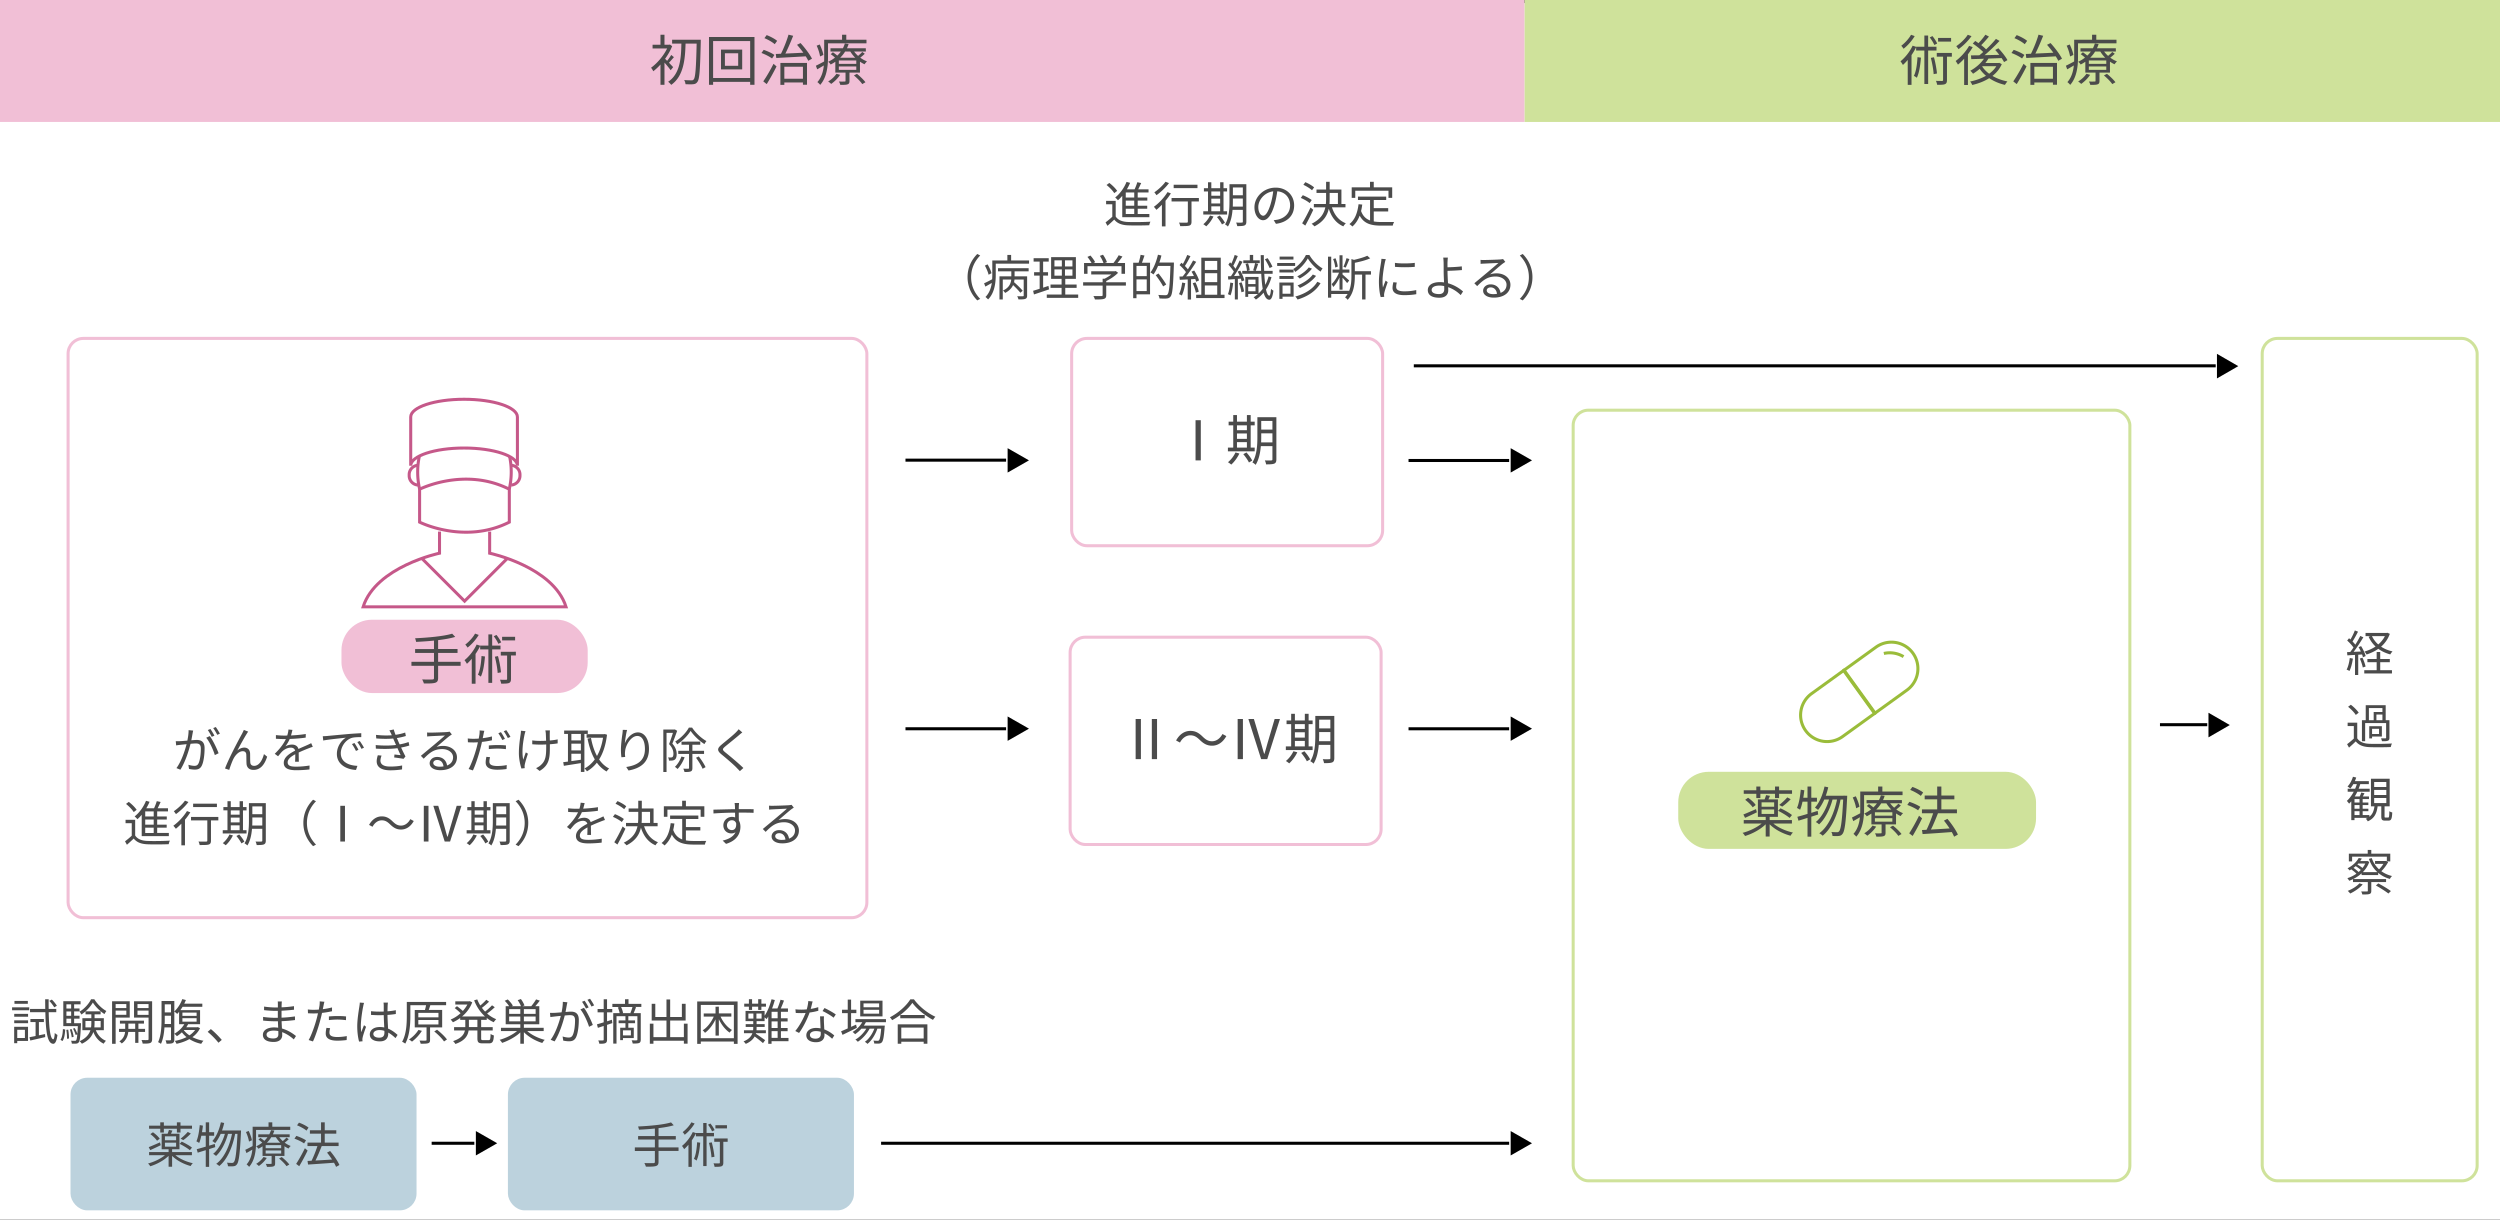
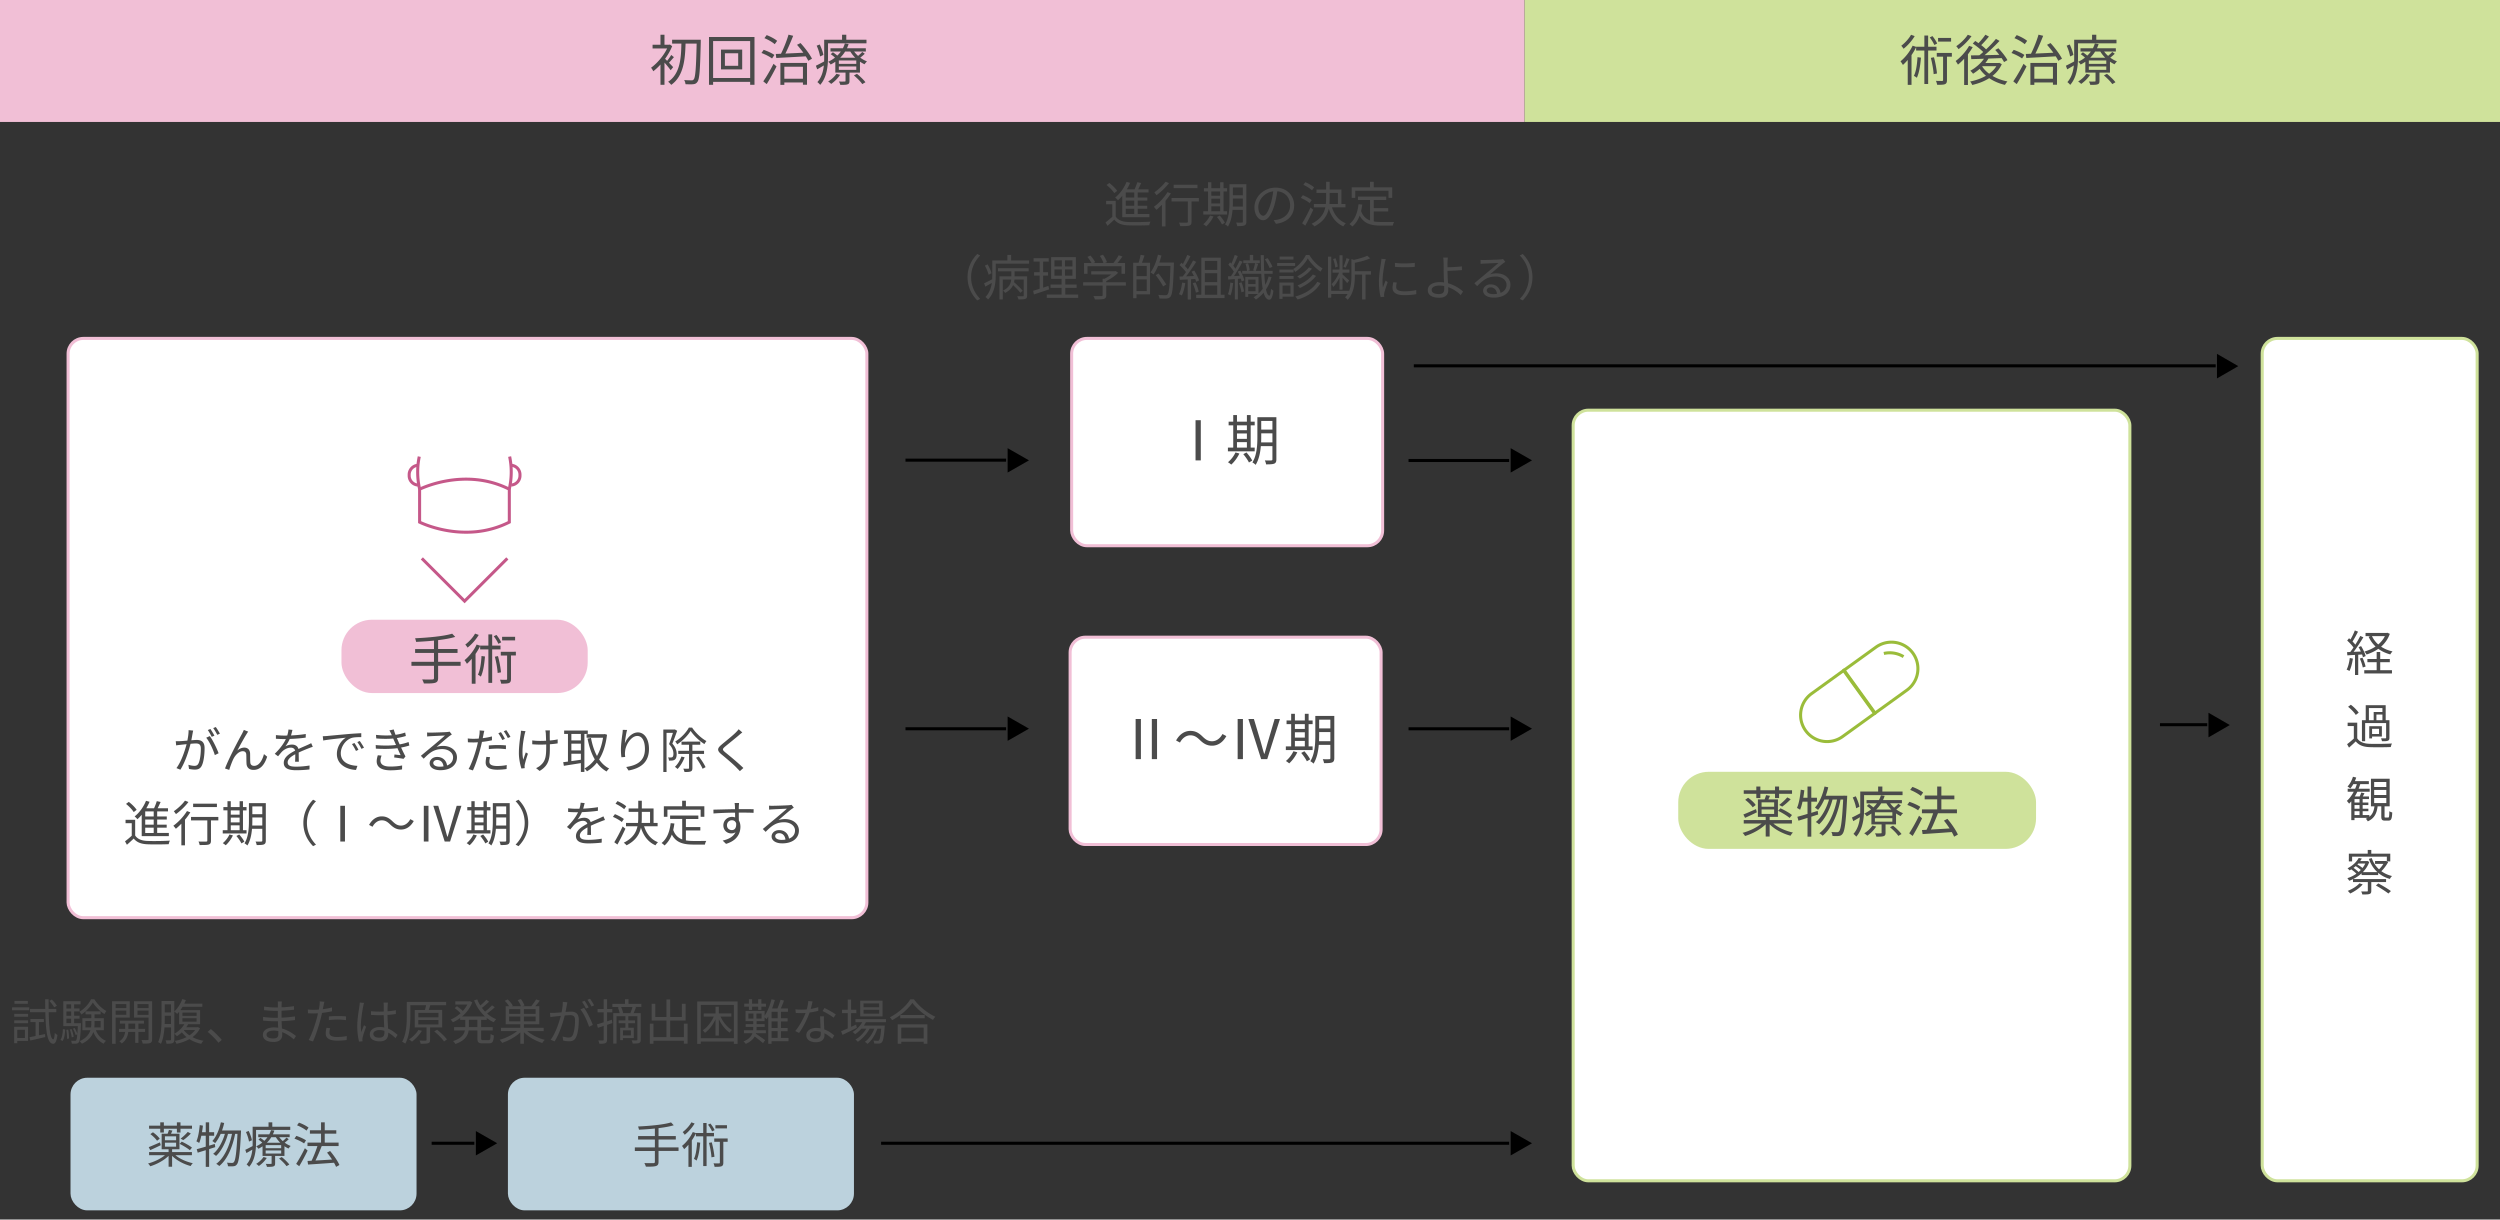
<svg xmlns="http://www.w3.org/2000/svg" version="1.1" xml:lang="jp" width="820" height="400">
  <rect width="100%" height="100%" fill="#333333" stroke="none" />
-   <path fill="#fff" d="M0 1h820v400H0z" />
  <path fill="#cfe29b" d="M500 0h320v40H500z" />
  <path fill="#f1bfd6" d="M0 0h500v40H0z" />
  <path d="M258.631 11.367c-.54 1.908-1.567 4.482-2.467 6.264l-1.711.072.162 1.314c2.502-.144 6.138-.325 9.666-.54.342.521.63 1.026.828 1.458l1.225-.683c-.72-1.422-2.304-3.565-3.762-5.131l-1.152.576a34.362 34.362 0 0 1 2.07 2.592c-2.052.108-4.104.197-5.886.287.864-1.71 1.818-3.96 2.556-5.832zm-41.994.035v3.278h-2.592v1.222h4.769c-1.188 2.466-3.313 4.915-5.275 6.319.216.216.594.828.738 1.152a17.74 17.74 0 0 0 2.36-2.215v6.66h1.312V20.53c.72.828 1.639 1.944 2.035 2.502l.811-1.008c-.216-.252-.793-.847-1.369-1.441.486-.504 1.063-1.206 1.621-1.836l-.883-.719a15.648 15.648 0 0 1-1.35 1.926l-.666-.666c.936-1.296 1.747-2.7 2.323-4.158l-.756-.522-.235.072h-1.531v-3.277zm59.56 0v1.639h-5.867v5.777c0 .432 0 .884-.02 1.352-1.044.558-2 1.06-2.702 1.385l.434 1.187c.702-.396 1.44-.827 2.178-1.277-.198 1.926-.739 3.924-2.125 5.472.27.162.737.649.935.9 2.196-2.465 2.557-6.283 2.557-9.019v-4.607h12.619v-1.17h-6.623v-1.639zm-24.73.11-.738 1.007c1.224.486 2.662 1.33 3.382 1.979l.793-1.098c-.756-.648-2.231-1.438-3.437-1.888zm-18.918.629v15.677h1.349v-.97h12.151v.97h1.422V12.141Zm-12.098.9v1.26h3.043c-.09 4.698-.377 9.899-4.355 12.527.36.234.791.704 1.025 1.01 4.122-2.916 4.553-8.461 4.697-13.537h3.637c-.18 8.118-.413 11.106-.953 11.736-.198.252-.379.325-.703.307-.396 0-1.368 0-2.43-.09.234.396.414.97.432 1.367.972.036 1.962.072 2.556 0 .594-.072.99-.235 1.368-.793.684-.9.864-3.923 1.08-13.049v-.738Zm13.447.432h12.151v12.115h-12.151zm43.2.81a8.468 8.468 0 0 1-.629 1.547H272.4v1.062h3.403a8.97 8.97 0 0 1-1.17 1.35 13.856 13.856 0 0 0-1.442-1.098l-.718.631c.468.306.99.737 1.404 1.115-.648.522-1.404.991-2.25 1.387.288.18.646.575.826.881.558-.27 1.063-.574 1.531-.898v3.545h3.348v2.7c0 .199-.04.233-.287.233-.234.018-.991.036-1.873 0 .18.306.378.776.432 1.1 1.17 0 1.908 0 2.412-.182.486-.18.613-.485.613-1.115v-2.736h3.437v-3.582a9.869 9.869 0 0 0 1.512.865c.18-.306.539-.721.791-.955a9.275 9.275 0 0 1-2.213-1.225 14.04 14.04 0 0 0 1.494-1.277l-.828-.594c-.324.36-.883.88-1.369 1.295a9.785 9.785 0 0 1-1.312-1.44h3.851V15.83h-6.191c.216-.45.395-.917.539-1.385zm-8.227.307-1.008.394c.54 1.134.991 2.612 1.117 3.53l1.081-.487c-.126-.9-.65-2.321-1.19-3.437zm-32.381 1.674v6.498h6.948v-6.498zm14.004.09-.738 1.025c1.224.45 2.736 1.225 3.474 1.8l.774-1.152c-.792-.576-2.322-1.277-3.51-1.673zm26.711.539h1.693c.432.72.99 1.422 1.62 2.052h-4.95a10.121 10.121 0 0 0 1.637-2.052zm-39.437.576h4.355v4.103h-4.355zm37.369 2.357h5.722v1.118h-5.722zm-19.17.81v7.202h1.295v-.793h6.101v.738h1.332v-7.146zm-2.25.29c-1.026 2.034-2.395 4.374-3.367 5.76l1.134.9a73.567 73.567 0 0 0 3.221-5.797zm21.42.863h5.722v1.135h-5.722zm-17.875.09h6.101v3.942h-6.101zm17.082 2.323c-.612.954-1.655 1.889-2.717 2.537.306.162.79.559.988.793 1.062-.738 2.216-1.855 2.936-2.989zm6.732.018-.99.52c1.008.847 2.214 2.037 2.736 2.847l1.043-.614c-.576-.792-1.781-1.962-2.789-2.753zm387.555-12.853c-.54 1.908-1.567 4.482-2.467 6.264l-1.711.072.162 1.314c2.502-.144 6.138-.325 9.666-.54.342.521.63 1.026.828 1.458l1.225-.683c-.72-1.422-2.304-3.565-3.762-5.131l-1.152.576a34.362 34.362 0 0 1 2.07 2.592c-2.052.108-4.104.197-5.886.287.864-1.71 1.818-3.96 2.556-5.832zm-17.426.018c-.558.846-1.475 1.944-2.267 2.772a16.11 16.11 0 0 0-1.061-.72l-.811.847c1.206.792 2.574 1.907 3.42 2.771-.414.396-.846.738-1.242 1.08l-2.771.037.107 1.223c1.17-.036 2.61-.071 4.158-.125-1.08 1.584-2.772 3.005-4.482 3.941.288.198.72.72.9.973a16.09 16.09 0 0 0 2.178-1.604 11.25 11.25 0 0 0 2.07 2.27c-1.566.9-3.385 1.529-5.203 1.889.252.252.56.792.686 1.134 1.962-.45 3.906-1.17 5.58-2.232 1.494 1.008 3.24 1.765 5.166 2.197.18-.342.538-.847.808-1.117-1.8-.36-3.492-.99-4.914-1.818 1.314-1.026 2.377-2.303 3.061-3.87l-.863-.431-.217.072h-4.32a11.1 11.1 0 0 0 1.007-1.46l4.338-.161c.324.486.613.936.793 1.314l1.115-.648c-.558-1.08-1.834-2.7-2.968-3.889l-1.045.559c.45.486.918 1.043 1.332 1.601-1.638.036-3.294.073-4.824.11 1.674-1.404 3.51-3.186 4.914-4.68l-1.188-.666c-.828 1.044-1.999 2.286-3.223 3.438-.414-.432-.989-.92-1.601-1.387.81-.792 1.747-1.855 2.539-2.809zm-24.389.018c-.648 1.224-1.981 2.684-3.205 3.602.234.252.576.7.756.988 1.35-1.044 2.79-2.68 3.654-4.156zm18.612 0c-.792 1.26-2.376 2.808-3.78 3.744.234.234.576.703.756.973 1.512-1.08 3.186-2.736 4.248-4.266zm40.769 0v1.639h-5.867v5.777c0 .432.001.884-.02 1.352-1.044.558-2 1.06-2.702 1.385l.434 1.187c.702-.396 1.44-.827 2.178-1.277-.198 1.926-.739 3.924-2.125 5.472.27.162.737.649.935.9 2.196-2.465 2.557-6.283 2.557-9.019v-4.607h12.619V13.04h-6.623v-1.639zm-24.73.11-.738 1.007c1.224.486 2.662 1.33 3.382 1.979l.793-1.098c-.756-.648-2.231-1.438-3.437-1.888zm-30.278.142v3.672h-2.699v.037l-1.152-.379c-.918 1.98-2.431 3.871-3.979 5.131.252.288.649.9.793 1.188.54-.468 1.062-1.027 1.584-1.64v8.175h1.243v-9.776a19.628 19.628 0 0 0 1.511-2.574v1.08h2.699v10.98h1.243V16.57h2.736v-1.243h-2.736v-3.672zm2.647.182-.883.432c.576.756 1.242 1.8 1.494 2.484l.938-.469c-.27-.684-.919-1.691-1.549-2.447zm1.853.611v1.188h4.266v-1.188zm51.409 1.836a8.468 8.468 0 0 1-.629 1.547H682.4v1.063h3.403a8.97 8.97 0 0 1-1.17 1.35 13.856 13.856 0 0 0-1.442-1.099l-.718.631c.468.306.99.738 1.404 1.116-.648.522-1.404.99-2.25 1.386.288.18.646.575.826.881.558-.27 1.063-.574 1.531-.898v3.545h3.348v2.7c0 .199-.04.233-.287.233-.234.018-.991.036-1.873 0 .18.306.378.776.432 1.1 1.17 0 1.908 0 2.412-.182.486-.18.613-.485.613-1.115v-2.736h3.437v-3.582a9.869 9.869 0 0 0 1.512.865c.18-.306.539-.721.791-.955a9.275 9.275 0 0 1-2.213-1.225 14.04 14.04 0 0 0 1.494-1.277l-.828-.594c-.324.36-.883.88-1.369 1.295a9.785 9.785 0 0 1-1.312-1.44h3.851v-1.062h-6.191c.216-.45.395-.917.539-1.385zm-8.227.307-1.008.394c.54 1.134.991 2.612 1.117 3.53l1.081-.487c-.126-.9-.65-2.321-1.19-3.437zm-33.012.449c-1.062 1.89-2.772 3.763-4.41 4.969.216.288.63.917.756 1.187.684-.54 1.369-1.206 2.035-1.926v8.604h1.242V17.81a20.582 20.582 0 0 0 1.567-2.358zm14.635 1.314-.738 1.026c1.224.45 2.736 1.225 3.474 1.8l.774-1.152c-.792-.576-2.322-1.278-3.51-1.674zm26.711.54h1.693c.432.72.99 1.422 1.62 2.052h-4.95a10.121 10.121 0 0 0 1.637-2.053zm-51.947.468v1.225h2.07v7.648c0 .234-.07.306-.324.324-.252 0-1.08.001-2.016-.035.18.378.343.935.397 1.295 1.26 0 2.068-.017 2.572-.214.504-.234.648-.63.648-1.35v-7.668h1.602v-1.225zm-6.319 1.385c-.144 2.34-.431 4.627-1.187 6.139.27.126.775.45.973.63.774-1.638 1.133-4.05 1.349-6.607zm5.401.037-1.026.197c.432 1.674.846 3.888.918 5.328l1.098-.197c-.126-1.476-.522-3.618-.99-5.328zm50.797 1.043h5.722v1.117h-5.722zm-19.17.81v7.202h1.295v-.793h6.101v.738h1.332v-7.147zm-2.25.29c-1.026 2.034-2.395 4.373-3.367 5.76l1.134.9a73.567 73.567 0 0 0 3.221-5.797zm-13.465.79h4.535c-.576.955-1.386 1.765-2.34 2.467-.936-.684-1.709-1.477-2.285-2.359zm34.885.073h5.722v1.134h-5.722zm-17.875.09h6.101v3.941h-6.101zm17.082 2.322c-.612.954-1.655 1.889-2.717 2.537.306.162.79.559.988.793 1.062-.738 2.216-1.854 2.936-2.988zm6.732.018-.99.521c1.008.846 2.214 2.036 2.736 2.846l1.043-.613c-.576-.792-1.781-1.962-2.789-2.754z" style="fill:#4b4b4b" />
  <path style="fill:#4b4b4b" d="M382.287 59.607c-.8 1.136-2.336 2.577-3.664 3.473.208.224.529.687.705.943 1.424-1.008 3.056-2.558 4.096-3.966l-1.137-.45zm67.072.016v1.824h-6v3.457h1.168v-2.336h10.897v2.336h1.217v-3.457h-6.049v-1.824h-1.233zm-14.398.018v2.527h-3.152v1.104h3.152v1.777c0 .624-.02 1.247-.08 1.855h-3.938v1.104h3.76c-.432 2.048-1.568 3.936-4.496 5.392.288.192.722.608.93.848 2.992-1.536 4.223-3.585 4.703-5.793.864 2.736 2.399 4.769 4.783 5.793.16-.32.544-.784.816-1.008-2.272-.88-3.774-2.752-4.558-5.232h4.431v-1.104h-1.328v-4.736h-3.855v-2.527h-1.168zm-65.457.015c-.8 2.016-2.177 3.92-3.729 5.12.272.223.721.672.913.912.48-.416.96-.912 1.408-1.44v6.992h8.896V70.2h-3.824v-1.727h3.119v-.992h-3.119V65.8h3.152v-1.008h-3.152v-1.664h3.553v-1.026h-3.393c.336-.64.673-1.392.977-2.064l-1.266-.271a17.78 17.78 0 0 1-.894 2.335H369.6c.416-.672.768-1.39 1.072-2.126l-1.168-.32zm58.641.096-.641.863c1.008.464 2.24 1.233 2.832 1.793l.687-.943c-.608-.576-1.854-1.281-2.878-1.713zm-31.92.031v1.938h-1.344v1.072h1.344v6.494h-1.553v1.072h7.808v-1.072h-1.168v-6.494h1.168v-1.072h-1.168v-1.938h-1.105v1.938h-2.895v-1.938h-1.087zm-32.37.225-.912.672c.976.768 2.05 1.872 2.53 2.672l.959-.737c-.496-.784-1.601-1.871-2.577-2.607zm39.409.4v5.776c0 2.288-.127 5.311-1.455 7.423.272.112.751.481.943.706.96-1.537 1.359-3.57 1.519-5.473h3.377v3.84c0 .256-.1.336-.336.336-.223.016-1.025.016-1.873 0 .16.304.322.816.37 1.152 1.184 0 1.918-.033 2.382-.225.432-.192.61-.544.61-1.248V60.408h-5.537zm-18.303.176v1.12h7.807v-1.12h-7.807zm19.424.912h3.263v2.543h-3.263v-2.543zm14.015.049c-3.872 0-6.945 3.007-6.945 6.447 0 2.608 1.424 4.24 2.832 4.24 1.472 0 2.737-1.68 3.713-4.927.432-1.488.735-3.089.943-4.56 2.688.223 4.209 2.19 4.209 4.59 0 2.737-1.983 4.24-4.015 4.688a9.95 9.95 0 0 1-1.362.194l.737 1.199c3.776-.496 5.968-2.72 5.968-6.049 0-3.2-2.368-5.822-6.08-5.822zm-.785 1.215a25.555 25.555 0 0 1-.879 4.271c-.816 2.672-1.696 3.729-2.4 3.729-.688 0-1.615-.88-1.615-2.88 0-2.127 1.854-4.736 4.894-5.12zm-20.303.033h2.895v1.406h-2.895v-1.406zm-14.369.223c-1.104 1.808-2.83 3.648-4.478 4.816.24.24.656.752.832.992.592-.464 1.199-1.04 1.807-1.664v7.104h1.183v-8.416c.656-.784 1.266-1.6 1.762-2.416l-1.106-.416zm-13.695.113h2.783v1.664h-2.783v-1.664zm66.881.143h2.703v3.632h-2.768a22.6 22.6 0 0 0 .059-1.84l.006-1.792zm-8.817.751-.656.897c1.04.432 2.288 1.151 2.912 1.695l.672-.992c-.64-.528-1.92-1.2-2.928-1.6zm18.096.465v1.12h3.969v6.704c-1.312-.495-2.337-1.407-2.945-3.087.16-.672.288-1.377.384-2.13l-1.216-.11c-.352 2.863-1.217 5.135-2.993 6.511.288.176.785.593.977.8 1.04-.911 1.825-2.096 2.385-3.568 1.456 2.705 3.838 3.28 7.15 3.28h3.713c.05-.352.255-.911.447-1.2-.768.017-3.519.016-4.095.016-.928 0-1.808-.047-2.592-.191v-3.266h4.736v-1.103h-4.736v-2.657h4.08v-1.119h-9.264zm-61.137.463v1.137h5.344v6.592c0 .272-.098.335-.398.351-.304.016-1.36.017-2.496-.015.176.336.335.832.383 1.152 1.568 0 2.463 0 3.007-.176.528-.192.705-.56.705-1.297v-6.607h2.416V64.95h-8.961zm20.112.16h3.263v2.657h-3.294c.02-.544.031-1.088.031-1.584V65.11zm-7.071.05h2.895v1.567h-2.895V65.16zm-28.064.64h2.783v1.68h-2.783V65.8zm-6.447.08V67h2.031v4.096a26.337 26.337 0 0 1-2.209 1.84l.625 1.136a56.271 56.271 0 0 0 2.225-2.049c.992 1.248 2.431 1.81 4.527 1.89 1.792.08 5.169.048 6.961-.032.05-.352.239-.896.383-1.168-1.92.128-5.6.176-7.36.096-1.872-.064-3.281-.61-4.033-1.793V65.88h-3.15zm34.511 1.806h2.895v1.6h-2.895v-1.6zm32.528.385c-.832 1.824-1.952 3.92-2.736 5.168l1.025.752a71.178 71.178 0 0 0 2.623-5.183l-.912-.737zm-60.592.4h2.783V70.2h-2.783v-1.726zm27.633 2.223a8.355 8.355 0 0 1-2.193 2.85c.288.16.736.495.96.687.88-.784 1.792-2 2.368-3.232l-1.135-.305zm3.199 0-.928.496c.64.752 1.361 1.792 1.649 2.432l.959-.559c-.304-.655-1.04-1.649-1.68-2.369zm-79.535 12.61c-1.92 1.952-3.186 4.495-3.186 7.615s1.266 5.663 3.186 7.615l.959-.496c-1.84-1.904-2.977-4.271-2.977-7.12 0-2.847 1.137-5.214 2.977-7.118l-.959-.496zm178.91 0-.959.496c1.84 1.904 2.977 4.27 2.977 7.119 0 2.848-1.137 5.215-2.977 7.12l.959.495c1.92-1.952 3.186-4.495 3.186-7.615s-1.266-5.663-3.186-7.615zm-137.68.24-1.023.383c.48.704.976 1.664 1.168 2.336h-3.264l.543-.272c-.288-.608-.943-1.52-1.535-2.176l-.992.448c.48.592 1.04 1.408 1.344 2h-2.448V89.8h1.135v-2.48h11.152v2.48h1.153v-3.537h-2.481a27.631 27.631 0 0 0 1.633-2.127l-1.232-.416c-.4.752-1.103 1.807-1.711 2.543h-2.832l.687-.272c-.208-.672-.753-1.695-1.297-2.447zm18.034 0c-.512 2.192-1.378 4.399-2.45 5.807.256.16.769.48.977.671.56-.752 1.056-1.726 1.504-2.798h4.064c-.208 6.368-.448 8.799-.976 9.359-.16.208-.337.24-.657.24-.368 0-1.327 0-2.367-.096.224.337.369.817.401 1.169.896.047 1.807.08 2.367.015.544-.048.912-.193 1.264-.64.64-.785.847-3.248 1.103-10.544v-.609h-4.783c.272-.752.495-1.519.687-2.303l-1.134-.271zm-5.698.031c-.112.752-.398 1.824-.638 2.592h-1.793v11.648h1.088v-1.263h4.449V86.168h-2.656c.272-.688.56-1.568.832-2.352l-1.282-.24zm35.821.031v1.778h-2.127v.927h3.855c-.128.704-.4 1.712-.64 2.352l.656.176h-2.481l.69-.176c-.03-.608-.242-1.585-.53-2.305l-.832.194c.256.72.449 1.647.481 2.287h-1.553v.976h6.24c.1 1.904.241 3.569.481 4.912-.4.56-.863 1.072-1.375 1.536V90.84h-4.336v6.527h.943v-.943h3.215a9.7 9.7 0 0 1-1.439 1.088c.224.176.576.528.752.752a11.84 11.84 0 0 0 2.529-2.272c.416 1.456.992 2.288 1.84 2.32.56.017 1.087-.624 1.375-2.976-.176-.096-.607-.384-.783-.592-.1 1.392-.305 2.256-.561 2.24-.448-.032-.816-.768-1.088-2.048.8-1.185 1.393-2.544 1.809-4.016l-.957-.256c-.256.992-.624 1.92-1.088 2.768-.144-1.024-.24-2.256-.32-3.616h2.736v-.976h-2.783c-.06-1.568-.102-3.313-.102-5.153h-1.023c.03 1.84.061 3.569.129 5.153h-1.778c.272-.592.545-1.503.817-2.287l-.959-.24h1.47v-.928h-2.16v-1.778h-1.103zm-79.516.016v1.809h-4.943v4.72c0 .464-.021.943-.051 1.455-.992.512-1.921 1.009-2.641 1.313l.416 1.088c.672-.368 1.394-.783 2.114-1.2-.24 1.633-.785 3.296-2.081 4.608.24.16.688.593.864.8 2.176-2.175 2.511-5.584 2.511-8.048v-3.68h10.928v-1.056h-5.885v-1.809h-1.232zm58.992 0c-.336.88-.896 2.08-1.424 2.977-.16-.144-.32-.288-.48-.416l-.608.767c.752.672 1.616 1.585 2.096 2.305-.352.512-.72 1.008-1.072 1.424-.368.016-.737.033-1.057.033l.102 1.07 2.607-.127v6.592h1.088v-6.656l1.371-.08c.144.336.241.64.305.912l.943-.447c-.224-.864-.912-2.225-1.584-3.249l-.879.383c.272.432.544.928.784 1.424-.88.032-1.761.081-2.561.113 1.104-1.376 2.385-3.263 3.313-4.767l-1.024-.45a35.748 35.748 0 0 1-1.713 2.913c-.256-.336-.59-.72-.974-1.104.608-.864 1.28-2.145 1.824-3.217l-1.057-.4zm15.569 0c-.24.832-.672 1.97-1.088 2.865-.144-.16-.29-.305-.434-.449l-.543.785c.64.672 1.359 1.568 1.791 2.272-.32.544-.639 1.056-.943 1.488l-.992.049.099 1.07c.656-.048 1.376-.094 2.16-.158v6.672h.993v-6.752l.96-.08c.112.352.208.671.256.943l.897-.367c-.176-.848-.736-2.194-1.328-3.186l-.854.305c.24.416.464.895.656 1.375l-1.855.098c.944-1.376 2.017-3.202 2.801-4.69l-.961-.398c-.352.8-.832 1.76-1.344 2.687a15.63 15.63 0 0 0-.736-.976c.496-.864 1.04-2.143 1.488-3.2l-1.023-.353zm23.359.018c-.784 1.664-2.417 3.551-4.129 4.591.192.256.481.687.609.975 1.728-1.12 3.313-2.911 4.145-4.447.928 1.568 2.607 3.296 4.191 4.336.176-.336.433-.769.657-1.057-1.6-.88-3.296-2.606-4.336-4.398h-1.137zm11.023.095v4.672h-2.287v1.024h2.127c-.56 1.408-1.52 2.928-2.416 3.744.16.256.402.689.514.96.752-.703 1.486-1.888 2.062-3.12v4h.993v-3.92c.56.608 1.231 1.376 1.503 1.76l.69-.833c-.336-.32-1.713-1.584-2.193-1.984v-.607h2.255v-1.024h-2.255v-4.672h-.993zm9.106.145c-1.008.496-2.754.991-4.354 1.36l-.847-.272v5.566c0 1.568-.101 3.409-.817 5.057v-.207h-5.806V84.184h-1.057V97.64h1.057v-1.202h5.375a6.78 6.78 0 0 1-.848 1.106c.288.144.704.542.848.814 2.096-2.224 2.369-5.454 2.369-7.806v-.48h2.383v8.144h1.121v-8.145h1.791v-1.12h-5.295v-2.753c1.76-.352 3.695-.846 5.039-1.47l-.959-.848zm-28.752.287v.96h4.543v-.96h-4.543zm-74.945.176v7.12h3.439v1.872h-3.631v1.088h3.631v2.191h-4.863v1.088h10.304v-1.088h-4.24v-2.191h3.729v-1.088h-3.729v-1.871h3.488v-7.121h-8.128zm128.605.144c.06.304.113.993.129 1.569.02.672.019 1.982.019 2.894 0 .944.061 2.402.129 3.682a9.48 9.48 0 0 0-1.343-.098c-2.736 0-3.985 1.186-3.985 2.61 0 1.808 1.615 2.511 3.791 2.511 2.112 0 2.912-1.12 2.912-2.416 0-.288-.019-.64-.029-1.056a11.07 11.07 0 0 1 4.111 2.609l.77-1.186a12.58 12.58 0 0 0-4.93-2.703c-.08-1.376-.16-2.913-.16-3.953l-.004-.111a83.505 83.505 0 0 0 4.737-.256l-.049-1.217c-1.424.192-3.426.273-4.69.305 0-.624-.02-1.183 0-1.615.02-.48.061-1.233.129-1.569h-1.537zm-79.342.031v12.16h-1.695v1.089h9.312V96.68h-1.232V84.52h-6.385zm21.744.16-.879.37c.576.896 1.232 2.095 1.536 2.879l.927-.432c-.304-.752-.96-1.936-1.584-2.816zm25.873 0a19.14 19.14 0 0 1-.992 2.833l.721.271c.384-.72.846-1.87 1.23-2.814l-.959-.29zm-102.625.016v1.121h1.985v3.471h-1.824v1.121h1.824v4.305c-.816.272-1.553.496-2.145.672l.274 1.199c1.424-.464 3.247-1.088 4.959-1.664l-.207-1.137-1.744.576v-3.95h1.615v-1.122h-1.615v-3.47h1.839v-1.122h-4.961zm99.026.018-.785.256c.352.88.639 2.015.687 2.783l.832-.287c-.06-.752-.366-1.888-.734-2.752zm15.055.176c0 .336-.06.75-.112 1.119-.192 1.296-.705 4.015-.705 6.351 0 2.144.256 3.968.576 5.088l1.153-.08-.049-.558c0-.176.03-.481.08-.706.144-.751.719-2.43 1.119-3.55l-.686-.514c-.256.624-.608 1.553-.88 2.273a15.88 15.88 0 0 1-.127-2.175c0-1.776.463-4.609.767-6.065.06-.288.209-.8.305-1.072l-1.441-.111zm39.904.08c-.176.048-.399.079-.863.127-.832.08-4.593.191-5.409.191-.32 0-.769.001-1.121-.047l.031 1.328c.336-.064.705-.08 1.073-.095a453.62 453.62 0 0 1 4.767-.225c-.784.704-2.752 2.368-3.632 3.104-.928.768-2.96 2.464-4.272 3.552l.928.944c2.016-2.048 3.456-3.153 6.064-3.153 2 0 3.569 1.138 3.569 2.69 0 1.296-.721 2.207-1.969 2.687-.208-1.472-1.28-2.8-3.264-2.8-1.472 0-2.447.992-2.447 2.08 0 1.312 1.326 2.271 3.486 2.271 3.344 0 5.473-1.663 5.473-4.223 0-2.144-1.903-3.744-4.543-3.744-.704 0-1.425.096-2.145.336 1.216-1.024 3.343-2.896 4.127-3.488.24-.176.593-.416.881-.608l-.734-.927zm-147.153.416h2.432V87.4h-2.432v-2.015zm3.457 0h2.448V87.4h-2.448v-2.015zm45.872.207h4.064v2.943h-4.064v-2.943zm62.351.625.018 1.31c1.728.176 4.8.176 6.496 0v-1.31c-1.584.224-4.786.288-6.514 0zm-38.623.047v.976h5.889v-.976h-5.889zm-94.992.449-.881.416c.528.944 1.057 2.206 1.217 2.99l.943-.496c-.16-.784-.719-1.998-1.279-2.91zm48.848.527h3.361v3.344h-3.361V87.24zm56.511.48c-.848 1.105-2.415 2.272-3.791 2.928.288.192.591.495.799.72 1.456-.753 3.041-1.953 4.033-3.249l-1.041-.398zm-101.935.24V89h4.369v1.648h-3.889v7.584h1.088v-6.544h2.768c-.128 1.248-.64 2.671-2.688 3.6.224.207.56.56.688.8 1.392-.72 2.175-1.632 2.607-2.576.912.848 1.873 1.855 2.385 2.527l.767-.672c-.608-.752-1.824-1.934-2.832-2.814.06-.288.113-.578.145-.865h3.023v5.216c0 .208-.058.272-.302.272-.208.016-.961.016-1.825-.016.16.288.337.751.401 1.04 1.12.015 1.823 0 2.271-.177.464-.192.576-.511.576-1.103v-6.272h-4.113V89h4.61v-1.04h-10.049zm18.511.417h2.432v2.047h-2.432v-2.047zm3.457 0h2.448v2.047h-2.448v-2.047zm70.336.047v.943h4.639v-.943h-4.639zm-53.679.48-.24.065h-7.809v1.054h6.607a13.399 13.399 0 0 1-2.256 1.409h-.607v1.152h-6.4v1.103h6.4v3.088c0 .24-.08.32-.416.336-.304.016-1.391.017-2.607-.015.176.304.416.8.496 1.136 1.456 0 2.367-.017 2.943-.193.576-.176.768-.526.768-1.23v-3.121h6.449v-1.104h-6.449v-.4c1.408-.672 2.896-1.68 3.888-2.703l-.767-.577zm29.215.703h4.064v2.946h-4.064v-2.946zM380 89.703l-.928.545c.88 1.152 1.952 2.735 2.432 3.695l1.008-.623c-.512-.944-1.616-2.48-2.512-3.617zm50.607.336c-1.056 1.472-3.103 2.832-5.007 3.584.256.24.575.576.767.832 2.016-.88 4.065-2.319 5.297-3.967l-1.057-.449zm-10.959.496v.961h4.639v-.96h-4.639zm-46.88 1.106h3.361v3.84h-3.361v-3.84zm36.64.08h2.401v1.455h-2.401V91.72zm22.672.703c-1.36 2.288-4.017 3.984-7.217 4.832.256.272.577.704.737.992 3.328-.992 6.049-2.815 7.537-5.36l-1.057-.464zm24.928.144c-.144.672-.256 1.296-.256 1.871 0 1.489 1.184 2.37 3.84 2.37 1.648 0 2.977-.129 3.953-.32l-.022-1.345c-1.28.288-2.495.416-3.919.416-2.176 0-2.657-.703-2.657-1.423 0-.432.061-.881.209-1.457l-1.148-.112zm-49.776.032-.832.256c.336.944.688 2.175.784 3.007l.88-.271c-.128-.816-.464-2.048-.832-2.992zm-15.121.015-.894.29c.432.991.879 2.27 1.023 3.103l.944-.32c-.144-.832-.609-2.097-1.073-3.073zm-4.367.065c-.176 1.408-.513 2.832-1.041 3.808.256.08.738.303.93.448.528-1.025.911-2.56 1.135-4.065l-1.024-.191zm15.791 0c-.144 1.392-.351 2.832-.783 3.808.224.08.672.273.848.4.432-1.023.721-2.56.865-4.032l-.93-.176zm16.098 0v5.36h1.039v-.735h3.633V92.68h-4.672zm-24.449.943h4.064v3.057h-4.064v-3.057zm25.488.033h2.607v2.688h-2.607v-2.688zm51.473.016a7.18 7.18 0 0 1 1.55.16c0 .4.022.736.022.992h-.004c0 1.088-.561 1.631-1.729 1.631-1.52 0-2.4-.48-2.4-1.36 0-.863.929-1.423 2.561-1.423zm-62.737.367h2.401v1.488h-2.401V94.04zm79.504.225c1.2 0 1.952.865 2.096 2.113a7.806 7.806 0 0 1-1.264.096c-1.184 0-2.096-.449-2.096-1.233 0-.544.544-.976 1.264-.976z" />
  <rect width="262" height="190" rx="5" fill="#fff" stroke="#f1bfd6" x="22.332" y="111.001" />
  <rect width="80.765" height="24.054" rx="10.003" fill="#f1bfd6" x="112" y="203.27" />
  <path d="M155.816 207.822c-.648 1.224-1.981 2.682-3.205 3.6.234.252.576.702.756.99 1.35-1.044 2.79-2.682 3.654-4.158zm-7.505.02c-2.7.846-7.92 1.314-12.168 1.512.126.306.287.827.341 1.187 1.854-.09 3.888-.216 5.868-.432v2.774h-6.192v1.277h6.192v2.916h-7.399v1.315h7.399v3.976c0 .378-.161.504-.557.504-.414.02-1.818.04-3.33-.02.216.36.466.954.574 1.332 1.89.02 3.043-.02 3.709-.235.666-.216.953-.61.953-1.564v-3.996h7.381v-1.313h-7.381v-2.916h6.373v-1.277h-6.373v-2.916c2.124-.252 4.087-.595 5.617-1.063zm11.878.234v3.672h-2.699v.04l-1.152-.377c-.918 1.98-2.431 3.869-3.979 5.129.252.288.649.902.793 1.19.54-.468 1.062-1.027 1.584-1.639v8.172h1.243v-9.774a19.626 19.626 0 0 0 1.511-2.574v1.08h2.699v10.981h1.243v-10.981h2.736v-1.242h-2.736v-3.672zm2.647.18-.883.432c.576.756 1.242 1.8 1.494 2.484l.938-.469c-.27-.684-.919-1.691-1.549-2.447zm1.853.611v1.19h4.266v-1.19zm-.431 4.914v1.225h2.07v7.65c0 .234-.07.307-.324.325-.252 0-1.08 0-2.016-.04.18.377.343.936.397 1.296 1.26 0 2.068-.02 2.572-.216.504-.234.648-.63.648-1.35V215h1.602v-1.221zm-6.319 1.387c-.144 2.34-.431 4.627-1.187 6.139.27.126.775.449.973.629.774-1.638 1.133-4.05 1.349-6.606zm5.401.03-1.026.199c.432 1.674.846 3.889.918 5.329l1.098-.2c-.126-1.476-.522-3.618-.99-5.328z" style="fill:#4b4b4b" />
  <path d="m70.783 238.465-.848.351c.448.608.977 1.521 1.329 2.209l.863-.384a21.04 21.04 0 0 0-1.344-2.176zm155.168.191c-.864 1.616-2.64 3.473-4.48 4.561.224.24.496.64.64.928 1.792-1.136 3.504-2.912 4.416-4.416 1.04 1.568 2.864 3.295 4.528 4.335.16-.32.432-.736.656-.992-1.68-.928-3.535-2.656-4.703-4.416zm-156.943.449-.85.352c.432.608.977 1.585 1.297 2.225l.88-.385c-.335-.64-.927-1.632-1.327-2.192zm173.263.08c-.176.288-.592.734-.912 1.054-1.072 1.088-3.472 2.977-4.656 3.985-1.44 1.2-1.599 1.92-.111 3.168 1.488 1.216 4.126 3.472 4.99 4.4.336.368.77.768 1.09 1.152l1.15-1.041c-1.552-1.536-4.48-3.967-5.92-5.119-1.024-.848-1.022-1.088-.06-1.92 1.168-.96 3.439-2.784 4.543-3.728a18.18 18.18 0 0 1 1.088-.897zm-20.927.06-.194.05h-3.584v13.92h1.057v-12.832h2.096c-.336 1.088-.8 2.511-1.264 3.679 1.152 1.232 1.424 2.304 1.424 3.168 0 .464-.08.912-.32 1.088a.969.969 0 0 1-.512.129c-.24.03-.56.02-.928-.02.192.304.289.75.305 1.054.368.02.75 0 1.07-.03a1.7 1.7 0 0 0 .832-.287c.432-.304.625-.976.625-1.824 0-.976-.272-2.128-1.424-3.424.528-1.264 1.104-2.897 1.584-4.209zm-92.194.02-1.439.302c.208.336.352.625.592 1.121.06.144.129.305.209.481-1.52.112-3.298.08-5.186-.129l.08 1.168c1.968.176 3.969.175 5.569.03.112.256.223.545.351.817l.561 1.297c-1.888.24-4.241.255-6.657.03l.05 1.168c2.448.16 5.04.127 7.088-.145.368.832.735 1.665 1.039 2.289a86.553 86.553 0 0 1-2.015-.224l-.112.976a70.86 70.86 0 0 1 3.088.448l.623-.784a55.576 55.576 0 0 1-1.424-2.912c1.072-.208 1.986-.432 2.69-.672l-.242-1.148c-.72.272-1.68.559-2.928.783a27.277 27.277 0 0 1-.625-1.424l-.287-.656a21.869 21.869 0 0 0 2.943-.672l-.224-1.135c-.928.336-2.049.576-3.153.752a16.261 16.261 0 0 1-.592-1.759zm-34.539.02c-.032.544-.176 1.263-.4 1.967-.368.02-.703.02-1.04.02-.72 0-1.825-.06-2.673-.161v1.2c.864.06 1.937.1 2.61.1h.656c-.592 1.248-1.633 2.88-3.649 4.832l1.088.817c.544-.64.992-1.232 1.44-1.664.736-.656 1.696-1.168 2.736-1.168.688 0 1.264.32 1.424.976-1.84.96-3.729 2.144-3.729 4.016 0 1.936 1.826 2.416 4.098 2.416a40.8 40.8 0 0 0 4.336-.256l.03-1.297c-1.392.24-3.088.385-4.32.385-1.632 0-2.863-.176-2.863-1.424 0-1.04 1.024-1.856 2.496-2.656 0 .832-.016 1.857-.064 2.465h1.23c-.016-.768-.033-2.114-.049-3.026 1.2-.56 2.336-1.023 3.232-1.375.416-.16.993-.384 1.393-.496l-.514-1.201c-.448.224-.83.417-1.31.625-.832.384-1.793.767-2.881 1.279-.24-.944-1.072-1.439-2.096-1.439-.704 0-1.615.224-2.191.592a11.369 11.369 0 0 0 1.424-2.432c1.728-.06 3.68-.207 5.247-.447l.02-1.186c-1.504.256-3.231.401-4.847.481.224-.72.368-1.376.48-1.824zm109.66.1c-.02.384-.06.863-.128 1.359-.192 1.28-.481 3.617-.481 5.121 0 1.024.08 1.92.16 2.512l1.248-.1c-.112-.784-.111-1.33-.03-1.938.192-2.08 2.016-4.943 3.984-4.943 1.68 0 2.512 1.793 2.512 4.289 0 3.984-2.689 5.358-6.129 5.886l.752 1.153c3.936-.72 6.705-2.657 6.705-7.057 0-3.328-1.521-5.439-3.633-5.439-2 0-3.663 1.967-4.287 3.599.1-1.104.401-3.23.737-4.398zm-124.289.02c-.192.464-.4.848-.576 1.232-.864 1.52-4.431 8.224-5.6 11.424l1.393.465c.208-.784.88-2.658 1.36-3.602.624-1.248 1.792-2.527 3.072-2.527.72 0 1.12.399 1.152 1.103.048.848.016 2.08.08 3.008.048.928.607 2.018 2.287 2.018 2.304 0 3.649-1.776 4.48-4.336l-1.056-.85c-.416 1.68-1.455 3.858-3.215 3.858-.688 0-1.215-.338-1.263-1.122-.064-.768-.032-1.983-.064-2.927-.048-1.248-.817-1.936-1.873-1.936-.752 0-1.55.271-2.319.959.816-1.536 2.35-4.336 3.055-5.424a6.32 6.32 0 0 1 .512-.767zm-18.126.08c.016 1.072-.177 2.303-.4 3.439-.96.08-1.873.162-2.401.178-.512.02-.912.02-1.408 0l.128 1.39c.4-.08 1.04-.143 1.424-.191.416-.05 1.168-.129 2-.209-.544 2.112-1.712 5.682-3.328 7.842l1.297.527c1.664-2.656 2.75-6.224 3.326-8.496.688-.06 1.313-.111 1.697-.111 1.024 0 1.68.255 1.68 1.695 0 1.712-.24 3.776-.752 4.832-.336.688-.8.817-1.377.817-.448 0-1.279-.13-1.951-.354l.207 1.361c.512.112 1.265.225 1.873.225 1.024 0 1.808-.257 2.32-1.313.656-1.328.913-3.824.913-5.712 0-2.144-1.153-2.704-2.577-2.704-.384 0-1.039.05-1.775.112.176-.848.32-1.776.416-2.24.048-.32.127-.64.191-.944zm104.206 0-.832.369c.448.608.977 1.518 1.329 2.222l.865-.382c-.304-.608-.929-1.601-1.362-2.209zm-8.751.09c.03.32 0 .849-.05 1.297-.05.32-.129.817-.241 1.393-.608.03-1.169.06-1.697.06-.576 0-1.15-.02-1.902-.111l.05 1.248c.56.05 1.136.06 1.84.06.448 0 .929-.02 1.441-.05-.128.576-.256 1.152-.4 1.68-.592 2.24-1.713 5.455-2.657 7.087l1.409.465c.832-1.712 1.902-4.992 2.478-7.248.176-.688.352-1.407.496-2.111a30.507 30.507 0 0 0 3.281-.529v-1.27c-.96.256-1.999.448-3.023.576l.238-1.168c.06-.304.177-.912.289-1.248zm21.566 0c.05.24.112.594.144.946.03.4.06 1.455.1 2.447-.672.03-1.344.05-2 .05-.848 0-1.857-.06-2.545-.176v1.279c.688.06 1.809.112 2.561.112.656 0 1.343-.02 2.015-.05v.463c0 3.056-.08 4.832-1.775 6.304-.4.4-1.057.784-1.553.993l1.168.927c3.36-1.984 3.362-4.561 3.362-8.209v-.543c.944-.06 1.838-.161 2.558-.289v-1.31c-.752.176-1.646.287-2.574.367-.02-.992-.03-2.033-.02-2.385.02-.352.02-.656.05-.928zm6.162.05v1.104h1.248v9.072a50.38 50.38 0 0 1-1.553.191l.209 1.202c1.52-.256 3.568-.561 5.584-.897v2.897h1.153v-12.465h1.119v-1.104zm-14.176.05c0 .272-.02.689-.08 1.057-.192 1.312-.592 3.76-.592 6.32 0 2 .512 4.063.832 5.023l1.088-.126-.05-.545c0-.176.03-.464.08-.704.16-.784.639-2.384 1.023-3.488l-.703-.431a90.303 90.303 0 0 0-.832 2.4c-.576-2.592-.05-6.034.447-8.338.08-.304.193-.735.289-1.023zm-23.392.305c-.176.05-.4.08-.864.129-.832.08-4.592.191-5.408.191-.32 0-.769 0-1.121-.05l.03 1.328c.336-.06.705-.08 1.073-.1.816-.05 3.935-.193 4.767-.225-.784.704-2.753 2.37-3.633 3.106-.928.768-2.959 2.462-4.271 3.55l.928.946c2.016-2.048 3.456-3.153 6.064-3.153 2 0 3.568 1.136 3.568 2.688 0 1.296-.72 2.207-1.968 2.687-.208-1.472-1.28-2.798-3.264-2.798-1.472 0-2.447.992-2.447 2.08 0 1.312 1.326 2.271 3.486 2.271 3.344 0 5.473-1.664 5.473-4.224 0-2.144-1.903-3.745-4.543-3.745-.704 0-1.425.1-2.145.336 1.216-1.024 3.343-2.896 4.127-3.488.24-.176.593-.415.881-.607zm16.832.16-.848.367c.432.608.977 1.569 1.297 2.225l.863-.383a17.855 17.855 0 0 0-1.312-2.209zm-45.809.351c-1.056.05-2.543.13-4.271.274-2.912.256-5.904.543-6.944.639-.304.03-.8.06-1.408.08l.145 1.408c1.712-.352 6.031-.768 7.423-.928-1.456.864-2.945 2.88-2.945 5.344 0 3.536 3.346 5.104 6.274 5.232l.462-1.343c-2.576-.1-5.455-1.073-5.455-4.161 0-1.872 1.36-4.287 3.616-5.007.816-.24 2.191-.256 3.103-.256zm68.912.241h3.121v2.129h-3.121zm10.93.03-.225.05h-5.713v1.168h5.393c-.368 2.352-1.056 4.352-1.984 5.984-.912-1.696-1.551-3.712-1.967-5.92l-1.137.207c.528 2.624 1.281 4.944 2.385 6.832-.96 1.312-2.097 2.305-3.361 2.961.256.224.609.655.785.959a11.411 11.411 0 0 0 3.263-2.847c.864 1.2 1.92 2.176 3.184 2.896.192-.304.576-.753.848-.977-1.328-.672-2.415-1.694-3.295-2.974 1.28-2.032 2.176-4.689 2.592-8.113zm-129.537.674-1.168.543c1.104 1.296 2.352 4.063 2.832 5.695l1.232-.607c-.528-1.472-1.904-4.351-2.896-5.631zm49.199 1.599-.799.368c.512.672.976 1.456 1.36 2.224l.832-.385a24.143 24.143 0 0 0-1.393-2.207zm105.537.223v1.025h2.463v1.985h-3.535v1.023h3.535v4.592c0 .192-.06.256-.271.256-.208 0-.864.02-1.616-.02.16.304.353.8.401 1.104.992 0 1.646-.02 2.062-.207.416-.176.53-.513.53-1.137v-4.592h3.824v-1.023h-3.824v-1.985h2.576v-1.025zm-107.279.449-.817.352c.48.656.945 1.488 1.313 2.256l.814-.383c-.336-.704-.942-1.697-1.31-2.225zm71.15.207h3.121v2.225h-3.121zm-24.177.465c-1.024 0-2.065.06-2.897.127v1.201c.976-.112 1.936-.16 2.928-.16.928 0 1.872.08 2.672.176l.03-1.217c-.848-.1-1.824-.127-2.736-.127zm24.177 2.848h3.121v1.969c-1.072.16-2.145.319-3.121.447zm-63.486.496c-.176.576-.369 1.312-.369 1.984 0 1.984 1.664 2.959 4.496 2.959 1.296 0 2.832-.126 3.824-.302l.03-1.297c-1.12.256-2.624.369-3.904.369-2.256 0-3.215-.769-3.215-1.985 0-.416.175-1.121.367-1.617zm105.279.4-.912.416c.848 1.152 1.776 2.672 2.16 3.616l.977-.528c-.416-.928-1.361-2.416-2.225-3.504zm-5.695.03c-.464 1.28-1.249 2.544-2.129 3.376.24.16.671.512.863.704.896-.928 1.777-2.384 2.321-3.84zm-63.969.09c-.144.672-.24 1.281-.24 1.873 0 1.568 1.313 2.352 3.809 2.352 1.152 0 2.206-.113 3.054-.225l.05-1.295c-.96.192-2.064.303-3.088.303-2.256 0-2.607-.719-2.607-1.455 0-.416.08-.911.222-1.439zm-16.16 1.026c1.2 0 1.952.863 2.096 2.111-.384.06-.816.1-1.264.1-1.184 0-2.096-.449-2.096-1.233 0-.544.544-.974 1.264-.974zm-40.687 13.039c-1.921 1.952-3.186 4.497-3.186 7.617s1.265 5.663 3.186 7.615l.958-.496c-1.84-1.904-2.974-4.271-2.974-7.119s1.134-5.217 2.974-7.121zm67.39 0-.959.496c1.84 1.904 2.977 4.273 2.977 7.121 0 2.848-1.137 5.215-2.977 7.119l.959.496c1.92-1.952 3.186-4.495 3.186-7.615s-1.266-5.665-3.186-7.617zm-109.406.304c-.8 1.136-2.336 2.575-3.664 3.471.208.224.527.689.703.945 1.424-1.008 3.056-2.56 4.096-3.968zm163.07.02v1.824h-6v3.455h1.168v-2.336h10.897v2.336h1.216v-3.455h-6.048v-1.824zm-14.398.02v2.529h-3.153v1.103h3.153v1.776c0 .624-.02 1.247-.08 1.855h-3.938v1.106h3.762c-.432 2.048-1.568 3.934-4.496 5.39.288.192.72.608.928.848 2.992-1.536 4.223-3.583 4.703-5.791.864 2.736 2.401 4.767 4.785 5.791.16-.32.542-.784.814-1.008-2.272-.88-3.774-2.75-4.558-5.23h4.431v-1.106h-1.328v-4.734h-3.855v-2.529zm-161.457.01c-.8 2.016-2.177 3.921-3.729 5.121.272.224.72.672.912.912.48-.416.96-.913 1.409-1.441v6.992h8.896v-1.039h-3.824v-1.728h3.12v-.993h-3.12v-1.679h3.152v-1.008h-3.152v-1.664h3.553v-1.024H51.71c.336-.64.673-1.392.977-2.064l-1.264-.271a17.796 17.796 0 0 1-.897 2.335h-2.545a14.72 14.72 0 0 0 1.073-2.128zm154.64.1-.64.863c1.008.464 2.24 1.231 2.832 1.791l.687-.943c-.608-.576-1.855-1.279-2.879-1.711zm-127.92.03v1.936h-1.343v1.072h1.343v6.496h-1.552v1.072h7.808v-1.072h-1.168V265.8h1.168v-1.072h-1.168v-1.936h-1.103v1.936h-2.897v-1.936zm80 0v1.936h-1.343v1.072h1.343v6.496h-1.552v1.072h7.808v-1.072h-1.168V265.8h1.168v-1.072h-1.168v-1.936h-1.103v1.936h-2.897v-1.936zm-112.369.225-.912.672c.976.768 2.05 1.872 2.53 2.672l.959-.737c-.496-.784-1.6-1.871-2.577-2.607zm148.211.271c-.03.544-.176 1.263-.4 1.967-.368.02-.703.02-1.039.02-.72 0-1.824-.06-2.672-.161v1.2c.864.06 1.935.1 2.607.1h.657c-.592 1.248-1.633 2.88-3.649 4.832l1.088.817c.544-.64.991-1.232 1.439-1.664.736-.656 1.697-1.168 2.737-1.168.688 0 1.264.32 1.424.976-1.84.96-3.729 2.144-3.729 4.016 0 1.936 1.826 2.416 4.098 2.416 1.376 0 3.136-.112 4.336-.256l.03-1.297c-1.392.24-3.088.385-4.32.385-1.632 0-2.864-.176-2.864-1.424 0-1.04 1.024-1.856 2.497-2.656 0 .832-.02 1.857-.06 2.465h1.228c-.02-.768-.03-2.114-.05-3.026 1.2-.56 2.336-1.023 3.232-1.375.416-.16.993-.384 1.393-.496l-.512-1.201c-.448.224-.833.417-1.313.625-.832.384-1.792.767-2.88 1.279-.24-.944-1.072-1.439-2.096-1.439-.704 0-1.616.224-2.191.592a11.407 11.407 0 0 0 1.423-2.432c1.728-.06 3.68-.207 5.248-.447l.02-1.186c-1.504.256-3.232.401-4.848.481.224-.72.369-1.376.481-1.824zm50.502.09c.03.192.08.656.1.992.02.224.03.591.03 1.039-2.352.03-5.328.128-7.088.16l.03 1.248c1.984-.144 4.673-.255 7.073-.271.02.544.02 1.104.02 1.568a3.177 3.177 0 0 0-1.056-.175c-1.504 0-2.799 1.199-2.799 2.767 0 1.712 1.279 2.656 2.623 2.656.528 0 .975-.128 1.359-.4-.656 1.408-2.127 2.272-4.207 2.752l1.104 1.072c3.68-1.104 4.72-3.489 4.72-5.633 0-.784-.175-1.487-.511-2.031-.02-.72-.03-1.696-.03-2.592h.196c2.32 0 3.76.03 4.656.08l.02-1.201c-.769 0-2.721-.02-4.641-.02h-.24c0-.416.02-.784.02-1.024l.08-.992zm-159.304.04v5.778c0 2.288-.128 5.311-1.456 7.423.272.112.752.479.944.703.96-1.536 1.36-3.566 1.52-5.47h3.376v3.84c0 .256-.096.336-.336.336-.224.02-1.025.02-1.873 0 .16.304.321.816.37 1.152 1.183 0 1.918-.03 2.382-.225.432-.192.61-.544.61-1.248v-12.289zm79.999 0v5.778c0 2.288-.127 5.311-1.455 7.423.272.112.752.479.944.703.96-1.536 1.359-3.566 1.519-5.47h3.377v3.84c0 .256-.1.336-.336.336-.224.02-1.025.02-1.873 0 .16.304.321.816.369 1.152 1.184 0 1.919-.03 2.383-.225.432-.192.61-.544.61-1.248v-12.289zm-98.302.178v1.119h7.806v-1.119zm196.287.383c-.176.05-.399.08-.863.129-.832.08-4.593.191-5.409.191-.32 0-.769-.001-1.121-.05l.03 1.328c.336-.06.704-.08 1.072-.1.816-.05 3.935-.193 4.767-.225-.784.704-2.752 2.37-3.632 3.106-.928.768-2.96 2.462-4.272 3.55l.928.946c2.016-2.048 3.456-3.153 6.064-3.153 2 0 3.569 1.136 3.569 2.688 0 1.296-.721 2.207-1.969 2.687-.208-1.472-1.28-2.798-3.264-2.798-1.472 0-2.447.992-2.447 2.08 0 1.312 1.326 2.271 3.486 2.271 3.344 0 5.473-1.664 5.473-4.224 0-2.144-1.903-3.745-4.543-3.745-.704 0-1.425.1-2.145.336 1.216-1.024 3.343-2.896 4.127-3.488.24-.176.593-.415.881-.607zm-148.016.32v11.713h1.535v-11.713zm27.393 0v11.713h1.535v-11.713zm3.119 0 3.728 11.713h1.776l3.713-11.713h-1.553l-1.855 6.305c-.416 1.376-.69 2.495-1.122 3.855h-.08c-.432-1.36-.703-2.479-1.103-3.855l-1.889-6.305zm-59.36.207h3.264v2.545h-3.263zm80.001 0h3.263v2.545h-3.263zm-87.073 1.297h2.897v1.408h-2.897zm80 0h2.897v1.408h-2.897zm-94.369.225c-1.104 1.808-2.83 3.646-4.478 4.814.24.24.656.752.832.992.592-.464 1.198-1.04 1.806-1.664v7.106h1.186v-8.416a20.12 20.12 0 0 0 1.76-2.416zm-13.695.111h2.783v1.664h-2.783zm162.881.144h2.703v3.631h-2.768c.05-.608.06-1.232.06-1.84zm-8.817.752-.656.897c1.04.432 2.288 1.151 2.912 1.695l.672-.992c-.64-.528-1.92-1.2-2.928-1.6zm18.096.463v1.121h3.969v6.703c-1.312-.495-2.338-1.407-2.946-3.087.16-.672.289-1.375.385-2.127l-1.217-.114c-.352 2.864-1.216 5.136-2.992 6.512.288.176.785.593.977.801 1.04-.912 1.825-2.096 2.385-3.568 1.456 2.704 3.84 3.281 7.152 3.281h3.711c.05-.352.255-.913.447-1.201-.768.02-3.52.02-4.096.02-.928 0-1.807-.05-2.591-.191v-3.268h4.736v-1.103h-4.736v-2.657h4.08v-1.121zm-94.561.274c-1.696 0-3.167.975-4.175 2.799l1.136.609c.656-1.264 1.76-2.113 3.024-2.113 1.168 0 1.857.496 2.721 1.312 1.12 1.104 2.143 1.711 3.599 1.711 1.696 0 3.168-.975 4.176-2.799l-1.137-.607c-.656 1.264-1.759 2.111-3.023 2.111-1.152 0-1.857-.496-2.721-1.312-1.12-1.12-2.144-1.711-3.6-1.711zm-62.576.191v1.137h5.344v6.592c0 .272-.094.335-.398.351-.304.02-1.36.02-2.496-.02.176.336.334.83.382 1.15 1.568 0 2.464 0 3.008-.176.528-.192.705-.559.705-1.295v-6.607h2.416v-1.133zm20.114.16h3.263v2.657h-3.297c.016-.544.033-1.088.033-1.584zm79.998 0h3.263v2.657h-3.295c.02-.544.03-1.088.03-1.584zm-87.07.05h2.896v1.569h-2.897zm79.999 0h2.897v1.569h-2.897zm-108.064.641h2.783v1.679h-2.783zm-6.447.08v1.121h2.03v4.096a26.33 26.33 0 0 1-2.206 1.84l.623 1.134a56.235 56.235 0 0 0 2.225-2.047c.992 1.248 2.43 1.807 4.527 1.887 1.792.08 5.169.05 6.96-.03.049-.352.24-.896.384-1.168-1.92.128-5.6.175-7.36.1-1.872-.06-3.28-.607-4.031-1.791v-5.142zm198.863.144c.624 0 1.152.289 1.408.977.144 1.504-.465 2.256-1.393 2.256-.879 0-1.615-.577-1.615-1.569 0-1.024.784-1.664 1.6-1.664zm-164.352 1.664h2.897v1.6h-2.897zm80 0h2.897v1.6h-2.897zm48.528.383c-.832 1.824-1.953 3.92-2.737 5.168l1.026.752a71.162 71.162 0 0 0 2.623-5.183zm-156.592.401h2.783v1.728h-2.783zm207.904 1.793c1.2 0 1.952.863 2.096 2.111-.384.06-.816.1-1.264.1-1.184 0-2.096-.449-2.096-1.233 0-.544.544-.974 1.264-.974zm-180.271.431a8.35 8.35 0 0 1-2.194 2.848c.288.16.737.495.961.687.88-.784 1.791-1.998 2.367-3.23zm3.199 0-.928.496c.64.752 1.36 1.792 1.649 2.432l.959-.561c-.304-.656-1.04-1.647-1.68-2.367zm76.801 0a8.352 8.352 0 0 1-2.194 2.848c.288.16.737.495.961.687.88-.784 1.791-1.998 2.367-3.23zm3.199 0-.928.496c.64.752 1.361 1.792 1.649 2.432l.959-.561c-.304-.656-1.04-1.647-1.68-2.367z" style="fill:#4b4b4b" />
  <g fill="none" stroke="#c55889">
    <path d="M137.101 159.097a3.08 3.08 0 0 1-2.884-3.245 3.08 3.08 0 0 1 2.884-3.245m30.564 6.49a3.08 3.08 0 0 0 2.884-3.245 3.08 3.08 0 0 0-2.884-3.245m-.609 18.654c-14.714 7.434-29.427 0-29.427 0v-10.793s14.713-7.434 29.427 0z" />
    <path d="M167.036 160.461a24.877 24.877 0 0 0 .128-10.71m-29.646.01a24.87 24.87 0 0 0 .131 10.7" />
-     <path d="M169.711 136.77c0-3.209-7.834-5.809-17.497-5.809s-17.5 2.6-17.5 5.809v15.991c0-3.208 7.834-5.809 17.5-5.809s17.5 2.6 17.5 5.809zm-9.105 37.601v7.076s20.845 4.4 25.052 17.593h-66.55c4.207-13.2 25.052-17.593 25.052-17.593v-7.076" />
    <path d="m166.405 183.154-4.674 4.674-4.674 4.674-4.674 4.674-4.674-4.674-4.674-4.674-4.674-4.674" />
  </g>
  <path stroke="#000" d="M296.999 150.93h33" />
  <path d="m337.499 151-7-4v8z" />
  <path stroke="#000" d="M297 239.035h33" />
  <path d="m337.5 239-7-4v8z" />
  <path stroke="#000" d="M463.727 119.99h263.027" />
  <path d="m734.151 120.096-6.99-4.036v8.071z" />
  <path stroke="#000" d="M461.999 239.041h33" />
-   <path d="m502.5 239.001-7-4v8z" />
+   <path d="m502.5 239.001-7-4v8" />
  <path stroke="#000" d="M461.999 151.04h33" />
  <path d="m502.5 151-7-4v8z" />
  <path stroke="#000" d="M708.47 237.7h15.506" />
  <path d="m731.37 237.815-6.99-4.035v8.071z" />
  <rect width="102" height="68" rx="5" fill="#fff" stroke="#f1bfd6" x="351.5" y="111" />
  <path style="fill:#4b4b4b" d="M404.502 136.133v2.178h-1.512v1.205h1.512v7.308h-1.746v1.205h8.783v-1.205h-1.312v-7.308h1.312v-1.205h-1.312v-2.178h-1.243v2.178h-3.257v-2.178h-1.225zm7.92.701v6.498c0 2.574-.145 5.976-1.639 8.352.306.126.847.541 1.063.793 1.08-1.728 1.531-4.015 1.711-6.157h3.797v4.321c0 .288-.107.377-.377.377-.252.02-1.154.02-2.108 0 .18.342.36.918.414 1.296 1.332 0 2.162-.04 2.684-.252.486-.216.683-.612.683-1.404v-13.824h-6.228zm-20.285.99V151h1.726v-13.176h-1.726zm21.545.235h3.672v2.861h-3.672v-2.861zm-7.955 1.457h3.257v1.584h-3.257v-1.584zm7.959 2.611h3.671v2.986h-3.711c.02-.612.04-1.223.04-1.781v-1.205zm-7.959.053h3.257v1.763h-3.257v-1.763zm0 2.843h3.257v1.801h-3.257v-1.801zm-.487 3.385a9.39 9.39 0 0 1-2.467 3.203c.324.18.829.56 1.081.776.99-.882 2.016-2.251 2.664-3.637l-1.278-.342zm3.6 0-1.043.559c.72.846 1.529 2.014 1.853 2.734l1.08-.629c-.342-.738-1.17-1.854-1.89-2.664z" />
  <rect width="102" height="68" rx="5" fill="#fff" stroke="#f1bfd6" x="351" y="209" />
  <path style="fill:#4b4b4b" d="M423.502 234.133v2.178h-1.512v1.205h1.512v7.308h-1.746v1.205h8.783v-1.205h-1.312v-7.308h1.312v-1.205h-1.312v-2.178h-1.243v2.178h-3.257v-2.178h-1.225zm7.92.701v6.498c0 2.574-.145 5.976-1.639 8.352.306.126.847.541 1.063.793 1.08-1.728 1.531-4.015 1.711-6.157h3.797v4.321c0 .288-.107.377-.377.377-.252.02-1.154.02-2.108 0 .18.342.36.918.414 1.296 1.332 0 2.162-.04 2.684-.252.486-.216.683-.612.683-1.404v-13.824h-6.228zm-58.932.99V249h1.729v-13.176h-1.729zm5.311 0V249h1.709v-13.176h-1.709zm28.15 0V249h1.729v-13.176h-1.729zm3.512 0L413.656 249h1.998l4.176-13.176h-1.746l-2.088 7.092c-.468 1.548-.774 2.808-1.26 4.338h-.09c-.486-1.53-.792-2.79-1.242-4.338l-2.125-7.092h-1.816zm23.219.235h3.672v2.861h-3.672v-2.861zm-7.955 1.457h3.257v1.584h-3.257v-1.584zm-34.274 2.214c-1.908 0-3.563 1.099-4.697 3.151l1.277.683c.738-1.422 1.981-2.377 3.403-2.376 1.314 0 2.088.558 3.06 1.476 1.26 1.242 2.413 1.926 4.051 1.926 1.908 0 3.563-1.099 4.697-3.151l-1.277-.683c-.738 1.422-1.981 2.377-3.403 2.377-1.296 0-2.088-.559-3.06-1.477-1.26-1.26-2.413-1.926-4.051-1.926zm42.233.397h3.671v2.986h-3.711c.02-.612.04-1.223.04-1.781v-1.205zm-7.959.053h3.257v1.763h-3.257v-1.763zm0 2.843h3.257v1.801h-3.257v-1.801zm-.487 3.385a9.39 9.39 0 0 1-2.467 3.203c.324.18.829.56 1.081.776.99-.882 2.016-2.251 2.664-3.637l-1.278-.342zm3.6 0-1.043.559c.72.846 1.529 2.014 1.853 2.734l1.08-.629c-.342-.738-1.17-1.854-1.89-2.664z" />
  <path d="m193.529 327.584-.847.352c.448.608.976 1.521 1.328 2.209l.863-.385c-.304-.592-.928-1.6-1.344-2.176zm-22.672.1-1.056.369c.416.608.88 1.406 1.072 1.982h-3.023l.351-.176c-.304-.608-1.024-1.454-1.664-2.046l-.992.447c.528.512 1.103 1.199 1.439 1.775h-1.119v5.92h4.799v1.168h-6.352v1.057h5.297c-1.472 1.232-3.744 2.337-5.728 2.881.288.256.64.703.816 1.007 2.032-.688 4.415-1.953 5.967-3.441v3.729h1.168v-3.807c1.52 1.568 3.857 2.895 6.049 3.551.16-.32.529-.784.801-1.024-2.096-.528-4.336-1.616-5.76-2.896h5.406v-1.057h-6.496v-1.168h5.057v-5.92h-1.328c.496-.544 1.024-1.2 1.488-1.824l-1.217-.414c-.368.656-1.024 1.566-1.584 2.238h-2.879l.656-.238c-.192-.576-.688-1.473-1.168-2.113zm-111.072.02c-.54 1.544-1.526 3.055-2.607 4.047v-3.426h-4.194v5.744c0 2.336-.079 5.52-1.134 7.76.272.1.735.369.943.561.72-1.52 1.024-3.52 1.152-5.408h2.145v3.951c0 .208-.081.273-.29.289-.175.02-.8.02-1.503 0 .128.304.288.815.32 1.119 1.04 0 1.647-.03 2.031-.225.4-.208.53-.543.53-1.183v-9.151c.274.182.723.584.943.772.208-.192.415-.434.623-.69v4.065h1.713c-.736 1.28-1.968 2.401-3.264 3.137.256.208.672.608.832.816a11.915 11.915 0 0 0 1.631-1.281c.432.56.946 1.104 1.522 1.568a13.691 13.691 0 0 1-3.842 1.248c.208.24.448.671.56.959 1.472-.32 2.945-.815 4.225-1.551a11.46 11.46 0 0 0 3.889 1.551c.16-.304.478-.784.734-1.008a12.901 12.901 0 0 1-3.63-1.183c1.055-.768 1.935-1.744 2.495-2.944l-.72-.355-.225.05h-3.566a8.97 8.97 0 0 0 .607-.977l-.111-.03h4.031v-4.608h-6.447c.24-.352.479-.703.703-1.087h6.48v-1.041h-5.92c.192-.4.368-.784.528-1.184zm185.856.03v1.47h-1.536v.977h1.536v1.072h1.041v-1.072h2v1.072h1.054v-1.072h1.504v-.977h-1.504v-1.47h-1.054v1.47h-2v-1.47zm-230.832.02c.016 1.104.017 2.16.033 3.168H9.85v1.072h5.023c.144 6.304.624 10.304 2.576 10.368.528.02 1.105-.577 1.393-2.897-.176-.112-.673-.416-.881-.672-.064 1.296-.24 2.114-.496 2.098-.944-.06-1.392-3.585-1.488-8.897h2.48v-1.072h-2.496a104.496 104.496 0 0 1 0-3.168zm15.056 0c-.688 1.488-2.207 3.152-3.775 4.08.208.224.464.656.592.928 1.568-.992 3.007-2.576 3.775-3.936.864 1.392 2.385 2.895 3.809 3.791.16-.32.415-.735.623-1.007-1.44-.768-2.992-2.288-3.952-3.856zm168.145 0v3.199h-2v1.088h2v3.281c-.832.256-1.601.497-2.209.657l.304 1.15 1.905-.623v4.465c0 .24-.08.287-.274.287-.192.02-.816.02-1.504 0 .16.32.306.816.354 1.088.992.02 1.598-.03 1.982-.207.4-.192.545-.512.545-1.168v-4.816l1.744-.577-.16-1.103c-.528.176-1.056.352-1.584.512v-2.946h1.711v-1.088h-1.711v-3.199zm6.992 0v1.52h-4.145v1.023h2.401l-.61.145c.272.592.496 1.329.592 1.873h-2.095v9.982h1.072v-8.975h2.928v1.376h-2.241v.912h2.241v1.488h-1.727v4.064h.91v-.672h3.553v-3.392h-1.791V335.6h2.207v-.912h-2.207v-1.376h2.974v7.649c0 .208-.06.271-.271.271-.208.02-.863.02-1.615-.02.16.304.303.782.351 1.07 1.024 0 1.68-.02 2.112-.176.4-.208.529-.526.529-1.134V332.3h-2.338c.256-.528.529-1.266.801-1.938l-.481-.08h2.209v-1.019h-4.209v-1.52zm48.062 0c-.512 1.968-1.295 3.984-2.271 5.408v-1.568h-6.256v3.344h2.527v.976h-2.478v.912h2.478v.272c0 .256-.02.544-.05.832h-2.993v.961h2.768c-.352.992-1.152 1.999-2.912 2.687.256.208.576.593.736.817 1.536-.672 2.416-1.522 2.912-2.434a48.262 48.262 0 0 1 2.737 2.178l.703-.961c-.496-.368-2.241-1.599-3.057-2.111l.05-.176h3.248v-.961h-3.072c.02-.272.03-.544.03-.816v-.288h2.654v-.912h-2.654v-.976h2.623v-1.248c.24.192.512.432.656.576.192-.256.367-.543.543-.863v8.959h1.088v-.848h5.553v-1.072h-2.481v-2.207h2.194v-1.041h-2.194v-2.161h2.194v-1.039h-2.194v-2.129h2.305v-1.087h-2.352c.368-.784.735-1.728 1.055-2.592l-1.135-.272c-.24.832-.639 2-1.023 2.864h-1.762c.352-.896.656-1.84.912-2.768zm45.52.03c-1.248 2.048-3.919 4.481-6.703 5.889.272.256.59.671.734.943 2.736-1.456 5.329-3.727 6.641-5.679 1.488 2.048 4.287 4.288 6.767 5.584.208-.336.498-.752.786-1.024-2.512-1.136-5.33-3.361-7.026-5.713zm-142.047.02-1.023.303c.8 2.064 2.014 3.905 3.566 5.297h-7.519c1.424-1.2 2.64-2.769 3.328-4.641l-.784-.385-.209.05h-4.558v1.057h3.967c-.4.752-.913 1.455-1.489 2.111-.512-.48-1.295-1.104-1.935-1.568l-.736.625c.656.496 1.439 1.167 1.919 1.679a11.066 11.066 0 0 1-3.248 2.08c.224.224.577.641.737.897.8-.368 1.616-.832 2.385-1.408v.607h1.679v2.385h-3.679v1.103h3.55c-.288 1.328-1.199 2.593-3.871 3.489.24.224.608.671.752.943 3.136-1.088 4.08-2.72 4.336-4.432h2.881v2.561c0 1.312.351 1.664 1.695 1.664h2.096c1.168 0 1.503-.562 1.615-2.594-.32-.08-.814-.288-1.07-.496-.06 1.712-.145 2.033-.641 2.033h-1.824c-.544 0-.641-.1-.641-.592v-2.576h3.793v-1.103h-3.793v-2.385h1.84v-.607c.704.56 1.473 1.038 2.289 1.39.192-.304.561-.768.817-.992a10.394 10.394 0 0 1-2.992-1.855c.816-.592 1.775-1.36 2.511-2.08l-.896-.623a20.846 20.846 0 0 1-2.272 2.064c-.384-.384-.721-.8-1.041-1.232a24.764 24.764 0 0 0 2.336-2.016l-.894-.641a18.725 18.725 0 0 1-1.969 1.889 11.71 11.71 0 0 1-1.008-2zm62.065.03v5.744h-3.664v-4.32h-1.184v5.473h4.848v5.455h-4.274v-4.432h-1.183v6.592h1.183v-.992h9.984v.961h1.217v-6.561h-1.217v4.432h-4.496v-5.455h5.073v-5.473h-1.233v4.32h-3.84v-5.744zm-201.6.03-.832.432c.608.624 1.295 1.521 1.615 2.113l.863-.511c-.32-.576-1.022-1.442-1.646-2.034zm261.055 0v3.329h-1.873v1.121h1.873v5.007c-.816.368-1.568.688-2.176.944l.463 1.168c1.344-.64 3.089-1.489 4.705-2.305l-.256-1.055-1.633.737v-4.496h1.729v-1.121h-1.729v-3.329zm4.095.352v5.17h7.313v-5.17zm-90.398.02-.85.351c.432.608.977 1.585 1.297 2.225l.879-.385c-.336-.64-.926-1.631-1.326-2.191zm-187.01.06v.961H9.13v-.961zm260.369.05c-.03.848-.256 1.856-.496 2.736-.608.05-1.2.08-1.76.08-.688 0-1.361-.03-1.953-.113l.102 1.201c.592.03 1.248.05 1.84.05.464 0 .926-.02 1.39-.05-.72 1.856-2.062 4.384-3.39 5.92l1.248.641c1.264-1.712 2.671-4.465 3.455-6.705a18.836 18.836 0 0 0 2.863-.576l-.03-1.184c-.8.256-1.633.448-2.465.576.256-.912.465-1.871.625-2.447zm-244.351.054v8.161h4.767a52.124 52.124 0 0 1-.16 2.576c-.144-.544-.527-1.346-.863-1.938l-.56.209c.367.64.719 1.504.863 2.08l.544-.224c-.096 1.216-.224 1.76-.384 1.968-.128.144-.24.161-.432.161-.208 0-.704 0-1.248-.03.16.24.24.658.271.946.544.03 1.104.03 1.424 0 .368-.03.608-.144.848-.416.368-.48.56-1.889.72-5.825.017-.16.017-.464.017-.464h-2.256v-1.471h1.777v-.961h-1.777v-1.424h1.777v-.961h-1.777v-1.375h2.113V328.4Zm16 .02v13.936h1.168v-8.592h4.623v-5.344zm7.199 0v5.359h4.767v7.008c0 .256-.08.354-.335.354-.24.02-1.105.02-1.985-.02.176.32.353.882.385 1.186 1.2.02 2-.02 2.48-.209.464-.208.623-.591.623-1.295v-12.381zm60.896.03c.03.336 0 .865-.05 1.313-.05.32-.129.816-.241 1.392-.608.03-1.167.06-1.695.06-.576 0-1.152-.02-1.904-.113l.05 1.248c.56.03 1.135.06 1.839.06.448 0 .928-.02 1.44-.05a37.226 37.226 0 0 1-.401 1.68c-.592 2.24-1.712 5.458-2.656 7.09l1.408.463c.832-1.728 1.905-4.992 2.481-7.264.176-.672.352-1.408.496-2.096a30.463 30.463 0 0 0 3.279-.544v-1.254c-.96.256-1.999.448-3.023.576l.24-1.168c.06-.32.175-.912.287-1.264zm-13.76.02c.033.224.048.687.048.943v1.039h-.817c-1.056 0-2.75-.126-3.71-.302v1.183c.943.112 2.624.24 3.728.24h.783v2.272h-.848c-1.04 0-2.912-.113-3.984-.305v1.217a42.45 42.45 0 0 0 3.984.225h.88c.015.656.047 1.407.08 2.111a9.51 9.51 0 0 0-1.329-.1c-2.288 0-3.68.976-3.68 2.416 0 1.536 1.266 2.352 3.538 2.352 2.064 0 2.799-1.137 2.799-2.225 0-.24-.015-.592-.031-.992 1.584.576 2.896 1.537 3.824 2.385l.719-1.115c-.896-.72-2.512-1.889-4.608-2.465-.032-.752-.079-1.585-.111-2.401a48.94 48.94 0 0 0 4.4-.367l-.018-1.199a42.713 42.713 0 0 1-4.398.416v-2.273a83.301 83.301 0 0 0 4.095-.336l-.018-1.168a35.206 35.206 0 0 1-4.062.384c0-.384 0-.688.016-.88.016-.464.032-.767.08-1.055zm137.585.02v13.887h1.183v-.752h10.848v.752h1.217V328.48Zm-44.08.112c.02 1.072-.177 2.303-.401 3.439-.96.08-1.872.16-2.4.176-.512.02-.912.02-1.408 0l.128 1.393c.4-.08 1.04-.144 1.424-.192.416-.05 1.168-.129 2-.209-.544 2.112-1.712 5.68-3.328 7.84l1.295.529c1.664-2.656 2.752-6.224 3.328-8.496.688-.06 1.313-.111 1.698-.111 1.024 0 1.679.255 1.679 1.695 0 1.712-.24 3.776-.752 4.832-.336.688-.801.817-1.377.817-.448 0-1.279-.13-1.951-.354l.207 1.361c.512.113 1.265.223 1.873.223 1.024 0 1.809-.254 2.321-1.31.656-1.328.912-3.825.912-5.713 0-2.144-1.153-2.703-2.577-2.703-.384 0-1.041.05-1.777.111.176-.848.32-1.776.416-2.24.05-.32.129-.64.193-.944zm-51.17.03v4.576c0 2.512-.129 6-1.537 8.496.304.112.801.418 1.025.61 1.472-2.608 1.68-6.448 1.68-9.088v-3.522h5.152c-.08.48-.225 1.073-.369 1.569h-3.344v5.713h3.871v4.062c0 .192-.06.274-.303.273-.24.02-1.072.02-2-.02.144.304.32.735.368 1.039 1.232 0 2 0 2.48-.176.48-.16.607-.479.607-1.103v-4.08h3.969v-5.713h-4.4c.176-.48.352-1.041.512-1.569h5.183v-1.072zm-15.422.209c0 .336-.05.751-.114 1.119-.192 1.312-.718 4.336-.718 6.656 0 2.144.287 3.89.607 5.026l1.137-.102c-.02-.16-.05-.383-.05-.543-.02-.192.03-.497.08-.705.16-.784.719-2.4 1.119-3.504l-.672-.527c-.272.64-.638 1.585-.894 2.305a14.013 14.013 0 0 1-.145-2.161c0-1.776.464-4.912.784-6.384.05-.288.175-.817.271-1.073zm7.781.02c.05.272.08.689.08.961v1.966c-.496.02-.992.03-1.488.03-.928 0-1.792-.05-2.688-.145v1.217c.928.05 1.761.1 2.657.1.512 0 1.007-.02 1.519-.03.02 1.312.112 2.833.16 4.049a6.806 6.806 0 0 0-1.472-.144c-2.08 0-3.264 1.088-3.264 2.416 0 1.408 1.169 2.289 3.297 2.289 2.144 0 2.752-1.28 2.752-2.592v-.289c.816.448 1.599 1.072 2.383 1.808l.681-1.045c-.832-.736-1.839-1.55-3.119-2.062-.06-1.328-.175-2.912-.191-4.496.944-.06 1.87-.161 2.734-.305v-1.248c-.848.176-1.774.303-2.734.367.02-.736.03-1.47.05-1.902.02-.32.05-.641.1-.945zm157.449.256h5.119v1.263h-5.119zm-245.31.224h3.504v1.295H37.93zm7.168 0h3.63v1.295h-3.63zm-23.313.08h1.553v1.375h-1.553zm32.256 0h2.049v2.656h-2.05Zm175.824.192h10.848v10.927h-10.848zm4.832.591v2.209h-3.873v1.039h3.297c-.832 1.84-2.193 3.617-3.633 4.481.24.208.56.56.752.832 1.328-.944 2.593-2.592 3.457-4.416v5.328h1.088V334.3c.864 1.84 2.161 3.489 3.553 4.401.176-.289.511-.672.767-.864-1.52-.848-2.927-2.545-3.759-4.385h3.535V332.4h-4.096v-2.209zm-30.976.102h3.728c-.144.592-.448 1.407-.672 1.951l.336.06h-3.008l.256-.06c-.08-.528-.336-1.343-.64-1.951zm-199.76.09v.974h5.633v-.974zm187.584.16-1.168.543c1.104 1.296 2.352 4.063 2.832 5.695l1.232-.607c-.528-1.472-1.904-4.351-2.896-5.631zm78.881.08-.625.992c1.056.48 2.769 1.458 3.617 2.178l.719-1.057c-.752-.576-2.559-1.601-3.711-2.113zm-103.424.369h3.662v1.553h-3.662zm4.83 0h3.857v1.553h-3.857zm111.408.207h5.119v1.281h-5.119zm-245.31.274h3.504v1.375H37.93zm7.168 0h3.63v1.39h-3.63zm-17.041.24v.975h1.904v1.263h-2.943v3.938h2.638c-.432 1.344-1.39 2.623-3.55 3.615.255.192.591.592.751.832 2.208-1.056 3.264-2.415 3.76-3.871.672 1.744 1.825 3.119 3.393 3.855.16-.288.512-.735.752-.943-1.552-.624-2.704-1.888-3.328-3.488h2.623v-3.938h-3.04v-1.263h1.985v-.975zm-6.272.03h1.553v1.424h-1.553zm231.295.111h1.984v2.129h-1.984zm-193.248.274h4.656v1.07h-4.656Zm77.375.08h6.607v1.457h-6.607zm108.258.225h1.648v1.648h-1.648zm2.64 0h1.696v1.648h-1.696zm-243.44.1v.943h4.544v-.943zm290.622.383v1.056h8.018v-1.056zm-241.246.224h2.049v2.719h-2.08c.032-.64.03-1.262.03-1.822zm56.734.112c-1.024 0-2.064.05-2.896.129v1.199a25.456 25.456 0 0 1 2.928-.176c.928 0 1.871.1 2.671.191l.03-1.214c-.848-.1-1.825-.129-2.737-.129zm158.209.09c.03 1.104.113 2.658.161 3.953a7.217 7.217 0 0 0-1.504-.144c-1.792 0-3.168.944-3.168 2.4 0 1.568 1.424 2.287 3.168 2.287 1.952 0 2.785-1.038 2.785-2.302 0-.176 0-.401-.02-.641 1.024.496 1.873 1.201 2.545 1.809l.688-1.088c-.816-.704-1.92-1.489-3.28-1.985-.03-.96-.101-2-.113-2.576-.02-.592-.03-1.057.02-1.713zm-101.982.08h3.662v1.569h-3.662zm4.83 0h3.857v1.569h-3.857zm-112 .545h4.656v1.12h-4.656Zm-38.047.145h1.553v1.471h-1.553zm-11.808.1v1.023h1.697v4.561c-.752.16-1.44.286-2 .398l.271 1.09c1.376-.32 3.185-.721 4.897-1.137l-.064-.992-2.016.416v-4.336h1.631v-1.023zm270.607.05v1.008h2.24c-.752 1.312-1.904 2.449-3.168 3.201.24.16.657.545.817.737.72-.48 1.44-1.104 2.08-1.824h1.615c-.864 1.424-2.272 2.864-3.6 3.584.288.192.608.48.784.736 1.472-.928 3.04-2.672 3.888-4.32h1.553c-.656 1.728-1.825 3.456-3.121 4.32.288.176.656.447.848.687 1.376-1.04 2.623-3.103 3.263-5.007h1.248c-.208 2.512-.446 3.518-.719 3.806-.112.16-.256.178-.48.178-.24 0-.767-.02-1.359-.06.16.24.271.671.271.959.64.03 1.232.03 1.584.02.368-.05.657-.129.897-.401.448-.464.703-1.711.943-5.007.03-.16.05-.481.05-.481h-6.881c.256-.352.479-.737.687-1.121h6.575v-1.008zm-126.783.225h2.785v2.385h-2.785v-.24zm-16.594.06h6.607v1.47h-6.607zm-132.543.1v.959H9.21v-.959zm34.672.112v.976h1.729v1.729h-2.032v1.007h2c-.096.928-.544 2.257-1.888 3.073.256.16.609.495.785.703 1.536-1.04 2.046-2.704 2.142-3.776h2.274v3.569H45.4v-3.569h2.176v-1.007H45.4v-1.729h1.825v-.976zm-11.31.113h1.935v.527c0 .512-.016 1.041-.096 1.569h-1.84zm2.992 0h2v2.096h-2.08c.064-.512.08-1.041.08-1.553zm222.062.142h1.984v2.161h-1.984zm-210.975.721h2.24v1.729h-2.24zm252.35.24v6.368h1.168v-.657h7.346v.657h1.215v-6.368zm-289.807.813v5.359h1.008v-.736h3.537v-4.623zm290.975.256h7.346v3.566h-7.346zm-188.543.08c-.144.672-.238 1.263-.238 1.871 0 1.568 1.31 2.336 3.806 2.336 1.152 0 2.209-.1 3.057-.207l.05-1.297c-.96.176-2.064.305-3.088.305-2.256 0-2.609-.721-2.609-1.473 0-.4.08-.896.224-1.424zm-86.447.398c-.048 1.344-.241 2.753-.801 3.537l.674.383c.624-.848.799-2.367.879-3.775zm2.863 0-.592.129c.288.816.561 1.888.625 2.576l.623-.16c-.064-.672-.352-1.745-.656-2.545zm45.664 0-1.039.912a25.746 25.746 0 0 1 3.535 3.569l1.088-.928c-.992-1.168-2.432-2.625-3.584-3.553zm-46.783.19-.623.08c.16.944.255 2.127.223 2.927l.656-.1c.016-.784-.08-1.968-.256-2.912zm120.975.02-.913.576c1.2.96 2.592 2.336 3.2 3.28l.961-.657c-.656-.944-2.064-2.271-3.248-3.199zm-137.696.03H8.17v2.69H5.656Zm131.602.03c-.736 1.2-1.922 2.384-3.106 3.152.272.16.769.495.977.703 1.152-.864 2.416-2.191 3.248-3.535zm-76.881.03h3.633a7.579 7.579 0 0 1-1.873 1.76 7.488 7.488 0 0 1-1.84-1.68zm64.08.03c.56 0 1.103.08 1.615.258.02.192.02.383.02.527 0 1.056-.385 1.711-1.729 1.711-1.136 0-1.904-.446-1.904-1.23 0-.736.816-1.266 2-1.266zm79.871.08h2.61v1.664h-2.61zm-114.576.1c.528 0 1.041.05 1.537.142 0 .432.016.801.016 1.073 0 1.088-.768 1.359-1.68 1.359-1.568 0-2.191-.543-2.191-1.279 0-.72.814-1.295 2.318-1.295zm177.842.158c.56 0 1.103.08 1.599.225.02.288.02.544.02.752 0 .784-.433 1.504-1.729 1.504-1.232 0-1.824-.497-1.824-1.233 0-.72.77-1.248 1.938-1.248zm-14.514.02h1.984v2.207h-1.984z" style="fill:#4b4b4b" />
  <rect width="112.5" height="42.5" rx="5" fill="#bcd2dd" stroke="#bcd2dd" x="23.626" y="354" />
  <rect width="112.5" height="42.5" rx="5" fill="#bcd2dd" stroke="#bcd2dd" x="167.096" y="354" />
  <path d="M72.45 368.111c-.529 2.416-1.488 4.721-2.8 6.145.24.16.72.495.912.687.689-.816 1.297-1.871 1.825-3.039h1.375c-.736 2.56-2.16 5.233-3.856 6.561.336.176.72.447.944.687 1.744-1.52 3.215-4.512 3.935-7.248h1.313c-.832 4.016-2.56 7.952-5.184 9.84.352.176.768.465.992.721 2.656-2.112 4.415-6.369 5.215-10.561h.77c-.32 6.336-.674 8.704-1.186 9.264-.176.208-.336.271-.592.271-.32 0-.96-.02-1.68-.08.209.32.32.816.336 1.168.704.05 1.393.06 1.825 0 .48-.05.8-.191 1.103-.607.64-.8.994-3.279 1.346-10.527.016-.144.016-.592.016-.592l-1.121-.02v.02h-5.12c.289-.784.527-1.617.72-2.465zm-19.887.01v1.09h-3.665v1.023h3.664v1.233h1.184v-1.233h4.272v1.233H59.2v-1.233h3.777v-1.023H59.2v-1.09h-1.183v1.09h-4.272v-1.09zm14.927 0v3.248h-1.232c.112-.704.225-1.438.305-2.158l-1.042-.178c-.191 1.952-.495 3.968-1.103 5.328.256.1.704.386.912.53.288-.656.511-1.474.703-2.37h1.457v3.569c-1.12.352-2.145.623-2.96.847l.32 1.137c.784-.24 1.696-.528 2.64-.816v5.472h1.104v-5.824l2.015-.64-.16-1.055-1.855.574v-3.264h1.648v-1.152h-1.648v-3.248zm20.592 0v1.457h-5.217v5.137c0 .384 0 .783-.016 1.199-.928.496-1.776.944-2.4 1.232l.385 1.055a65.21 65.21 0 0 0 1.935-1.135c-.176 1.712-.655 3.488-1.887 4.864.24.144.656.576.832.8 1.952-2.192 2.272-5.583 2.272-8.015v-4.098H95.2v-1.039h-5.887v-1.457zm17.217 0v2.609h-3.649v1.12h3.649v2.927h-4.449v1.137h3.263c-.48 1.52-1.248 3.456-1.92 4.816l-1.328.06.178 1.184c2.208-.144 5.424-.352 8.512-.592.288.496.512.959.672 1.359l1.103-.621c-.544-1.264-1.857-3.184-3.057-4.592l-1.007.53c.56.688 1.136 1.487 1.648 2.271-1.888.128-3.791.24-5.439.32.704-1.392 1.454-3.216 2.046-4.736h5.538v-1.137h-4.545v-2.927h3.793v-1.12h-3.793v-2.609zm-7.233.1-.64.879c1.104.432 2.447 1.184 3.103 1.744l.672-.977c-.672-.576-2.03-1.246-3.135-1.646zm-42.656 2.398a14.67 14.67 0 0 1-.432 1.248h-1.953v5.088H55.3v.93h-6.4v1.023h5.214c-1.44 1.184-3.614 2.209-5.566 2.721.256.208.59.622.719.91 2.144-.64 4.513-1.92 6.033-3.424v3.584h1.15v-3.584c1.488 1.52 3.842 2.754 6.098 3.346.128-.288.447-.706.703-.93-2.096-.448-4.305-1.423-5.713-2.623h5.408v-1.023H56.45v-.928h2.416v-5.09h-2.783c.16-.32.305-.671.465-1.039zm33.473.06a7.55 7.55 0 0 1-.56 1.377h-3.618v.943h3.025a7.978 7.978 0 0 1-1.04 1.199 12.27 12.27 0 0 0-1.28-.974l-.64.558c.415.272.88.656 1.248.992a9.83 9.83 0 0 1-2 1.233c.256.16.576.513.736.785.496-.24.943-.513 1.36-.801v3.152h2.976v2.401c0 .176-.032.207-.256.207-.208.02-.88.03-1.664 0 .16.272.337.688.385.976 1.04 0 1.694 0 2.142-.16.432-.16.545-.432.545-.992v-2.432H93.3v-3.183c.432.304.896.559 1.344.767.16-.272.479-.639.703-.847a8.252 8.252 0 0 1-1.969-1.088c.432-.32.928-.737 1.328-1.137l-.734-.527c-.288.32-.785.782-1.217 1.15a8.71 8.71 0 0 1-1.168-1.279h3.424v-.943h-5.504c.192-.4.352-.817.48-1.233zm-7.313.271-.896.354c.48 1.008.88 2.318.992 3.134l.959-.431c-.112-.8-.575-2.065-1.055-3.057zm-19.984.32c-.576.688-1.6 1.649-2.352 2.209l.88.481c.767-.528 1.744-1.376 2.48-2.16zm-11.424.114-.848.607c.832.608 1.776 1.536 2.192 2.176l.88-.672c-.415-.656-1.376-1.535-2.224-2.111zm47.04 1.183-.624.912c1.104.384 2.48 1.057 3.152 1.569l.639-1.008c-.704-.512-2.096-1.121-3.168-1.473zm-43.104.149h3.664V374h-3.664zm34.88.283h1.504a9.62 9.62 0 0 0 1.44 1.824h-4.4a9.005 9.005 0 0 0 1.456-1.824zm-29.376 1.457-.672.734c1.168.576 2.623 1.456 3.343 2.08l.69-.847c-.736-.608-2.21-1.455-3.361-1.967zm-7.135.238c-1.36.592-2.738 1.201-3.682 1.569l.496.976a87.892 87.892 0 0 0 3.442-1.615zm1.63.102h3.665v1.31h-3.664zm33.042.81h5.088v.993h-5.088zm12.863 1.008a48.183 48.183 0 0 1-2.863 5.137l1.008.767a64.528 64.528 0 0 0 2.751-5.134zm-12.863.736h5.088v1.008h-5.088zm-.705 2.145c-.544.848-1.472 1.68-2.416 2.256.272.144.704.497.88.705.944-.656 1.968-1.648 2.608-2.656zm5.984.02-.88.464c.895.752 1.969 1.808 2.433 2.528l.927-.543c-.512-.704-1.584-1.745-2.48-2.449zm134.35-11.392c-.576 1.088-1.76 2.385-2.848 3.201a7.1 7.1 0 0 1 .672.879c1.2-.928 2.48-2.383 3.248-3.695zm-6.672.02c-2.4.752-7.041 1.167-10.817 1.343.112.272.257.735.305 1.055 1.648-.08 3.457-.191 5.217-.383v2.463h-5.504v1.137h5.504v2.592h-6.576v1.168h6.576v3.537c0 .336-.144.447-.496.447-.368.02-1.617.03-2.961-.02.192.32.415.848.511 1.184 1.68.02 2.705-.02 3.297-.209.592-.192.848-.543.848-1.391v-3.552h6.561v-1.164H216v-2.592h5.664v-1.137H216v-2.592c1.888-.224 3.632-.527 4.992-.943zm10.56.207v3.263h-2.4v.03l-1.024-.336c-.816 1.76-2.161 3.438-3.537 4.558.224.256.577.801.705 1.057.48-.416.945-.911 1.409-1.455v7.263h1.103v-8.687c.512-.736.96-1.505 1.344-2.289v.961h2.4v9.76h1.104v-9.76h2.431v-1.106h-2.431v-3.263zm2.352.16-.783.385c.512.672 1.104 1.599 1.328 2.207l.832-.416c-.24-.608-.817-1.504-1.377-2.176zm1.648.545v1.054h3.791v-1.054zm-.385 4.367v1.088h1.84v6.801c0 .208-.06.271-.287.287-.224 0-.961 0-1.793-.03.16.336.306.833.354 1.153 1.12 0 1.839-.02 2.287-.194.448-.208.576-.559.576-1.199v-6.816h1.424v-1.09zm-5.615 1.232c-.128 2.08-.384 4.111-1.056 5.455.24.112.689.401.865.561.688-1.456 1.007-3.599 1.199-5.871zm4.799.03-.91.175c.384 1.488.75 3.457.814 4.737l.977-.176c-.112-1.312-.465-3.216-.881-4.736z" style="fill:#4b4b4b" />
  <path stroke="#000" d="M141.583 374.989h14" />
  <path d="m163.082 374.986-7-4v8z" />
  <path stroke="#000" d="M289 374.988h206" />
  <path d="m502.5 374.988-7-4v8z" />
  <rect width="182.594" height="252.769" rx="5" fill="#fff" stroke="#cfe29b" x="516" y="134.54" />
  <rect width="117.364" height="25.289" rx="10" fill="#cfe29b" x="550.461" y="253.15" />
  <path style="fill:#4b4b4b" d="M598.443 257.977c-.594 2.718-1.672 5.31-3.148 6.912.27.18.809.557 1.025.773.774-.918 1.457-2.106 2.051-3.42h1.549c-.828 2.88-2.43 5.885-4.338 7.379.378.198.811.505 1.063.775 1.962-1.71 3.617-5.076 4.427-8.154h1.477c-.936 4.518-2.88 8.946-5.832 11.07.396.198.863.521 1.115.809 2.988-2.376 4.967-7.163 5.867-11.879h.865c-.36 7.128-.756 9.792-1.332 10.422-.198.234-.378.307-.666.307-.36 0-1.08-.02-1.89-.09.234.36.361.916.379 1.312.792.05 1.564.07 2.05 0 .54-.05.901-.215 1.243-.683.72-.9 1.115-3.69 1.511-11.844.02-.162.022-.666.022-.666l-1.264-.02v.02h-5.76c.324-.882.595-1.817.811-2.771l-1.225-.252zm-22.373.015v1.225h-4.123v1.15h4.123v1.387h1.332v-1.387h4.805v1.387h1.332v-1.387h4.248v-1.15h-4.248v-1.225h-1.332v1.225h-4.805v-1.225h-1.332zm16.793 0v3.654h-1.384a52.57 52.57 0 0 0 .341-2.429l-1.17-.199c-.216 2.196-.558 4.464-1.242 5.994.288.108.792.431 1.026.593.324-.738.577-1.656.793-2.664h1.636v4.014c-1.26.396-2.412.703-3.33.955l.362 1.278c.882-.27 1.906-.594 2.968-.918v6.156h1.242v-6.553l2.268-.719-.18-1.187-2.088.646v-3.672h1.856v-1.295h-1.856v-3.654h-1.242zm23.166 0v1.639h-5.867v5.777c0 .432.001.882-.019 1.35-1.044.558-2 1.063-2.702 1.387l.432 1.187a74.907 74.907 0 0 0 2.18-1.277c-.198 1.926-.739 3.922-2.125 5.47.27.162.737.649.935.901 2.196-2.466 2.557-6.282 2.557-9.018v-4.607h12.619v-1.17h-6.623v-1.639h-1.387zm19.369 0v2.934h-4.103v1.26h4.103v3.294h-5.003v1.278h3.671c-.54 1.71-1.404 3.888-2.16 5.418l-1.494.07.197 1.332c2.484-.162 6.103-.396 9.577-.666.324.558.575 1.079.755 1.529l1.243-.699c-.612-1.422-2.088-3.582-3.438-5.166l-1.135.594c.63.774 1.28 1.675 1.856 2.557a328.57 328.57 0 0 1-6.121.359c.792-1.566 1.638-3.618 2.304-5.328h6.229v-1.278h-5.113v-3.294h4.265v-1.26h-4.265v-2.934h-1.368zm-8.136.108-.719.99c1.242.486 2.752 1.333 3.49 1.963l.756-1.1c-.756-.648-2.285-1.403-3.527-1.853zm-47.989 2.701c-.108.396-.306.934-.486 1.402h-2.195v5.725h2.556v1.045h-7.201v1.15h5.869c-1.62 1.332-4.067 2.485-6.263 3.061.288.234.664.703.808 1.027 2.412-.72 5.077-2.162 6.787-3.854v4.034h1.295v-4.034c1.674 1.71 4.322 3.096 6.86 3.762.144-.324.503-.791.791-1.043-2.358-.504-4.842-1.603-6.426-2.953h6.084v-1.15h-7.309v-1.045h2.719v-5.725h-3.133c.18-.36.344-.756.524-1.17l-1.28-.232zm37.657.07a8.486 8.486 0 0 1-.629 1.549h-4.069v1.062h3.403c-.324.468-.72.918-1.17 1.35a13.859 13.859 0 0 0-1.442-1.098l-.718.629c.468.306.988.739 1.402 1.117-.648.522-1.404.989-2.25 1.385.288.18.648.577.828.883a11.42 11.42 0 0 0 1.531-.9v3.547h3.348v2.699c0 .198-.039.234-.287.234-.234.02-.991.04-1.873 0 .18.306.378.774.432 1.098 1.17 0 1.908 0 2.412-.18.486-.18.613-.485.613-1.115v-2.736h3.437v-3.583a9.86 9.86 0 0 0 1.512.864c.18-.306.539-.719.791-.953a9.277 9.277 0 0 1-2.213-1.225 14.04 14.04 0 0 0 1.494-1.277l-.828-.594c-.324.36-.883.881-1.369 1.295a9.789 9.789 0 0 1-1.312-1.44h3.851v-1.062h-6.191c.216-.45.395-.919.539-1.387l-1.242-.162zm-8.227.307-1.008.396c.54 1.134.992 2.61 1.117 3.528l1.081-.487c-.126-.9-.65-2.321-1.19-3.437zm-22.48.359c-.648.774-1.801 1.854-2.647 2.484l.99.541c.864-.593 1.961-1.547 2.789-2.429l-1.132-.596zm-12.854.127-.953.684c.936.684 1.999 1.729 2.467 2.449l.988-.758c-.468-.738-1.548-1.727-2.502-2.375zm52.92 1.332-.701 1.025c1.242.432 2.791 1.188 3.547 1.764l.719-1.133c-.792-.576-2.359-1.26-3.565-1.656zm-48.49.162h4.121v1.44h-4.121v-1.44zm39.238.324h1.693c.432.72.99 1.421 1.62 2.051h-4.95a10.113 10.113 0 0 0 1.637-2.051zm-33.047 1.637-.756.828c1.314.648 2.952 1.638 3.762 2.34l.774-.953c-.828-.684-2.484-1.639-3.78-2.215zm-8.027.272c-1.53.666-3.079 1.349-4.141 1.763l.559 1.098a99.034 99.034 0 0 0 3.869-1.818l-.287-1.043zm1.836.107h4.121v1.477h-4.121v-1.477zm37.17.918h5.722v1.115h-5.722v-1.115zm14.47 1.135c-.972 2.052-2.302 4.373-3.22 5.777l1.133.863a72.622 72.622 0 0 0 3.095-5.777l-1.008-.863zm-14.47.828h5.722v1.133h-5.722v-1.133zm-.793 2.41c-.612.954-1.657 1.891-2.719 2.539.306.162.792.557.99.791 1.062-.738 2.216-1.852 2.936-2.986l-1.207-.344zm6.732.02-.99.521c1.008.846 2.214 2.034 2.736 2.844l1.043-.612c-.576-.791-1.781-1.961-2.789-2.753z" />
  <g fill="none" stroke="#9abc3a">
    <path d="m604.857 219.818 10.451-7.544a8.684 8.684 0 1 1 10.166 14.082l-10.45 7.544z" />
    <path d="M617.904 214.337a8.717 8.717 0 0 1 6.453 1.043m-19.648 4.545-10.453 7.544a8.686 8.686 0 1 0 10.169 14.084l10.451-7.543z" />
  </g>
  <rect width="70.5" height="276.305" rx="5" fill="#fff" stroke="#cfe29b" x="742.003" y="111.001" />
  <path d="M772.391 206.779c-.336.88-.896 2.081-1.44 2.977-.16-.144-.305-.288-.465-.416l-.607.767c.736.656 1.568 1.552 2.064 2.272a25.48 25.48 0 0 1-1.056 1.473l-1.057.05.102 1.057c.736-.05 1.599-.1 2.511-.145v6.592h1.055v-6.656l1.262-.09c.128.336.223.658.287.93l.896-.401c-.208-.864-.848-2.239-1.504-3.263l-.832.336c.272.432.528.943.752 1.439l-2.369.1c1.056-1.376 2.274-3.248 3.186-4.768l-1.008-.447a32.607 32.607 0 0 1-1.617 2.863c-.256-.32-.576-.689-.928-1.041.592-.896 1.265-2.159 1.809-3.215zm10.671.764-.222.05h-6.945v1.054h1.648l-.641.209a10.214 10.214 0 0 0 2.274 3.2c-1.088.736-2.337 1.28-3.633 1.648.24.24.527.673.687.977 1.376-.448 2.706-1.057 3.858-1.873 1.12.832 2.448 1.439 3.92 1.839a6.36 6.36 0 0 1 .734-.992c-1.408-.304-2.672-.831-3.744-1.551a9.923 9.923 0 0 0 2.865-4.209zm-5.054 1.103h4.238c-.528 1.056-1.28 1.969-2.176 2.737a8.192 8.192 0 0 1-2.062-2.737zm1.535 5.202v2.302h-3.039v1.057h3.039v2.623h-4.064v1.072h9.087v-1.072h-3.855v-2.623h3.152v-1.057h-3.152v-2.302zm-4.656 1.871-.864.289c.416.928.815 2.128.975 2.928l.912-.305c-.16-.784-.591-2-1.023-2.912zm-4.16.111c-.176 1.408-.512 2.833-1.039 3.809.255.08.735.305.927.449.528-1.024.913-2.561 1.137-4.065zm.351 15.328-.91.672c.976.768 2.047 1.874 2.527 2.674l.959-.736c-.496-.784-1.6-1.874-2.576-2.61zm4.881.156v4.913h-1.248v6.896h1.057v-5.947h6.878v4.783c0 .144-.06.209-.255.225-.16 0-.752 0-1.424-.02.128.272.272.689.32.961.96 0 1.567 0 1.951-.176.4-.16.496-.448.496-.992v-5.728h-1.23v-4.913zm1.039.932h4.434v1.297h-2.866v2.687h-1.568zm2.465 2.129h1.969v1.855h-1.969zm-9.44 2.656v1.119h2.032v4.096a26.373 26.373 0 0 1-2.207 1.842l.623 1.135a56.21 56.21 0 0 0 2.224-2.047c.992 1.248 2.432 1.807 4.528 1.886 1.792.08 5.169.05 6.961-.03.05-.352.238-.896.382-1.168-1.92.128-5.599.176-7.359.1-1.872-.06-3.279-.607-4.031-1.791v-5.143zm7.088 1.168v4h.928v-.625h3.217v-3.375zm.928.848h2.287v1.695h-2.287zm-6.271 15.728c-.368 1.2-.994 2.4-1.778 3.2.272.16.72.464.912.64.352-.4.689-.88.993-1.424h1.152c-.16.528-.353 1.024-.561 1.52h-2.447v.977h1.984c-.624 1.184-1.391 2.223-2.255 3.007.208.224.592.688.736.912.24-.24.479-.495.719-.767v6.158h1.056v-.734h4.287c-.176.1-.383.191-.591.271.208.192.528.607.656.863 2.224-.992 2.944-2.671 3.232-4.927h1.199v3.263c0 1.104.241 1.424 1.233 1.424h1.119c.88 0 1.152-.528 1.248-2.672-.288-.08-.735-.24-.959-.416-.03 1.84-.1 2.08-.4 2.08h-.864c-.272 0-.304-.06-.304-.416v-3.263h1.679v-9.039h-6.142v9.039h1.15c-.192 1.424-.591 2.608-1.679 3.424v-.559h-2.192v-1.266h1.871v-.814h-1.871v-1.186h1.871v-.832h-1.871v-1.15h2.08v-.85h-2.033c.176-.32.369-.686.561-1.054l-1.088-.225a8.08 8.08 0 0 1-.496 1.279h-1.616c.304-.496.592-1.007.848-1.55h4.049v-.977h-3.633c.208-.496.385-1.008.545-1.52h2.814v-.976h-4.591c.176-.384.321-.784.449-1.184zm6.959 1.729h3.984v1.631h-3.984zm0 2.592h3.984v1.664h-3.984zm0 2.638h3.984v1.68h-3.984zm-6.448.354h1.649v1.15h-1.649zm0 1.982h1.649v1.186h-1.649zm0 2h1.649v1.266h-1.649zm4.336 12.705v1.233h-6.191v2.527h1.07v-1.537h11.393v1.537l-.272-.176-.209.05h-3.39v.946h2.736a9.611 9.611 0 0 1-1.426 1.791c-1.072-.992-1.886-2.24-2.398-3.696l-.93.256c.608 1.744 1.537 3.216 2.785 4.352h-4.767c.896-.928 1.647-2.032 2.111-3.344l-.656-.336-.192.05h-2.129c.192-.272.37-.56.53-.832l-1.026-.176c-.624 1.152-1.839 2.463-3.679 3.391.224.144.528.479.656.687.208-.112.4-.224.592-.336.608.432 1.263.96 1.679 1.408a10.744 10.744 0 0 1-2.974 1.473c.208.208.479.592.607.848.416-.144.832-.32 1.248-.528v.959h4.863v2.832c0 .192-.06.24-.287.256-.24 0-1.008.001-1.888-.02.144.288.305.688.369.992 1.136 0 1.887.02 2.351-.16.464-.144.592-.447.592-1.039v-2.866h4.848v-.992h-10.783c.976-.48 1.92-1.103 2.752-1.871v.561h5.439v-.737c1.056.912 2.336 1.584 3.84 2.016a3.7 3.7 0 0 1 .703-.959c-1.344-.32-2.512-.864-3.504-1.584.832-.8 1.665-1.921 2.225-2.961l-.401-.256h1.106v-2.527h-6.225v-1.233zm-3.103 4.463h2.302a6.94 6.94 0 0 1-.912 1.457 12.817 12.817 0 0 0-1.679-1.152c.1-.1.193-.209.289-.305zm-.85.85c.592.384 1.266.864 1.682 1.264-.224.24-.481.463-.721.671-.416-.416-1.072-.945-1.68-1.361.256-.176.495-.366.719-.574zm1.233 5.631c-.864 1.008-2.4 1.92-3.84 2.496.256.192.64.639.816.863 1.44-.688 3.088-1.79 4.096-2.99zm6.175.03-.767.703c1.408.768 3.183 1.919 4.095 2.623l.817-.799c-.96-.72-2.753-1.807-4.145-2.527z" style="fill:#4b4b4b" />
</svg>